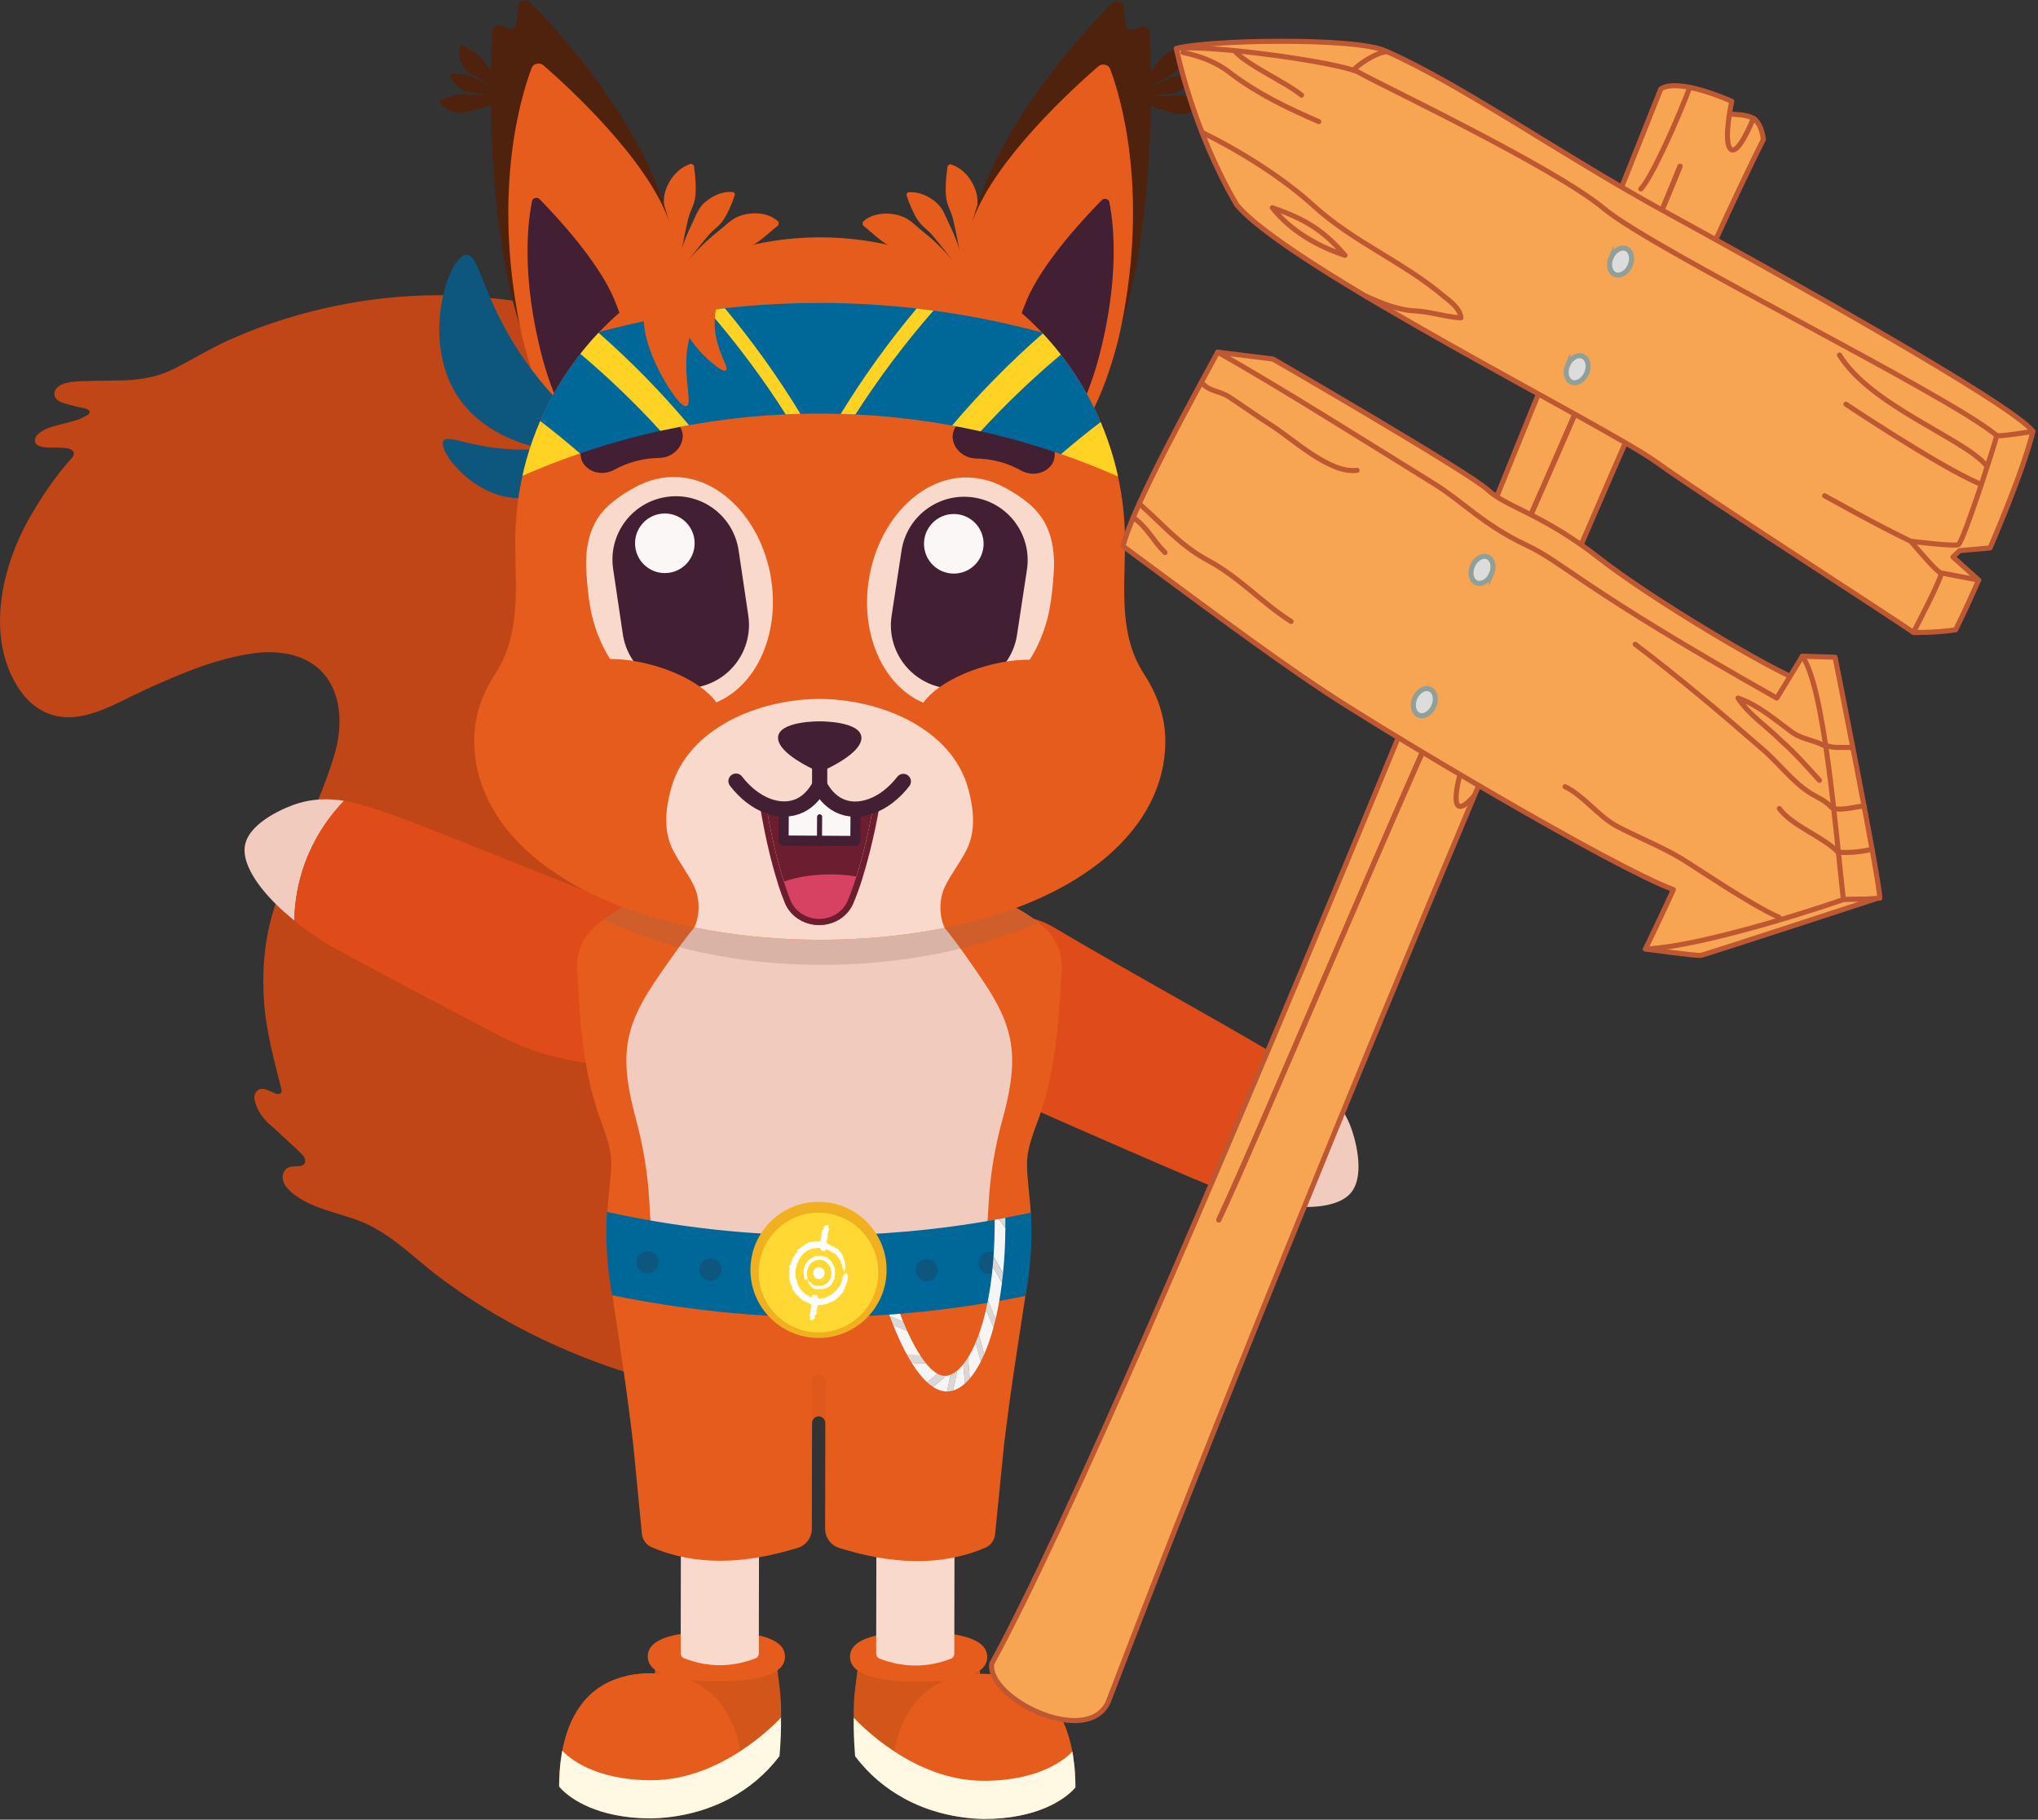
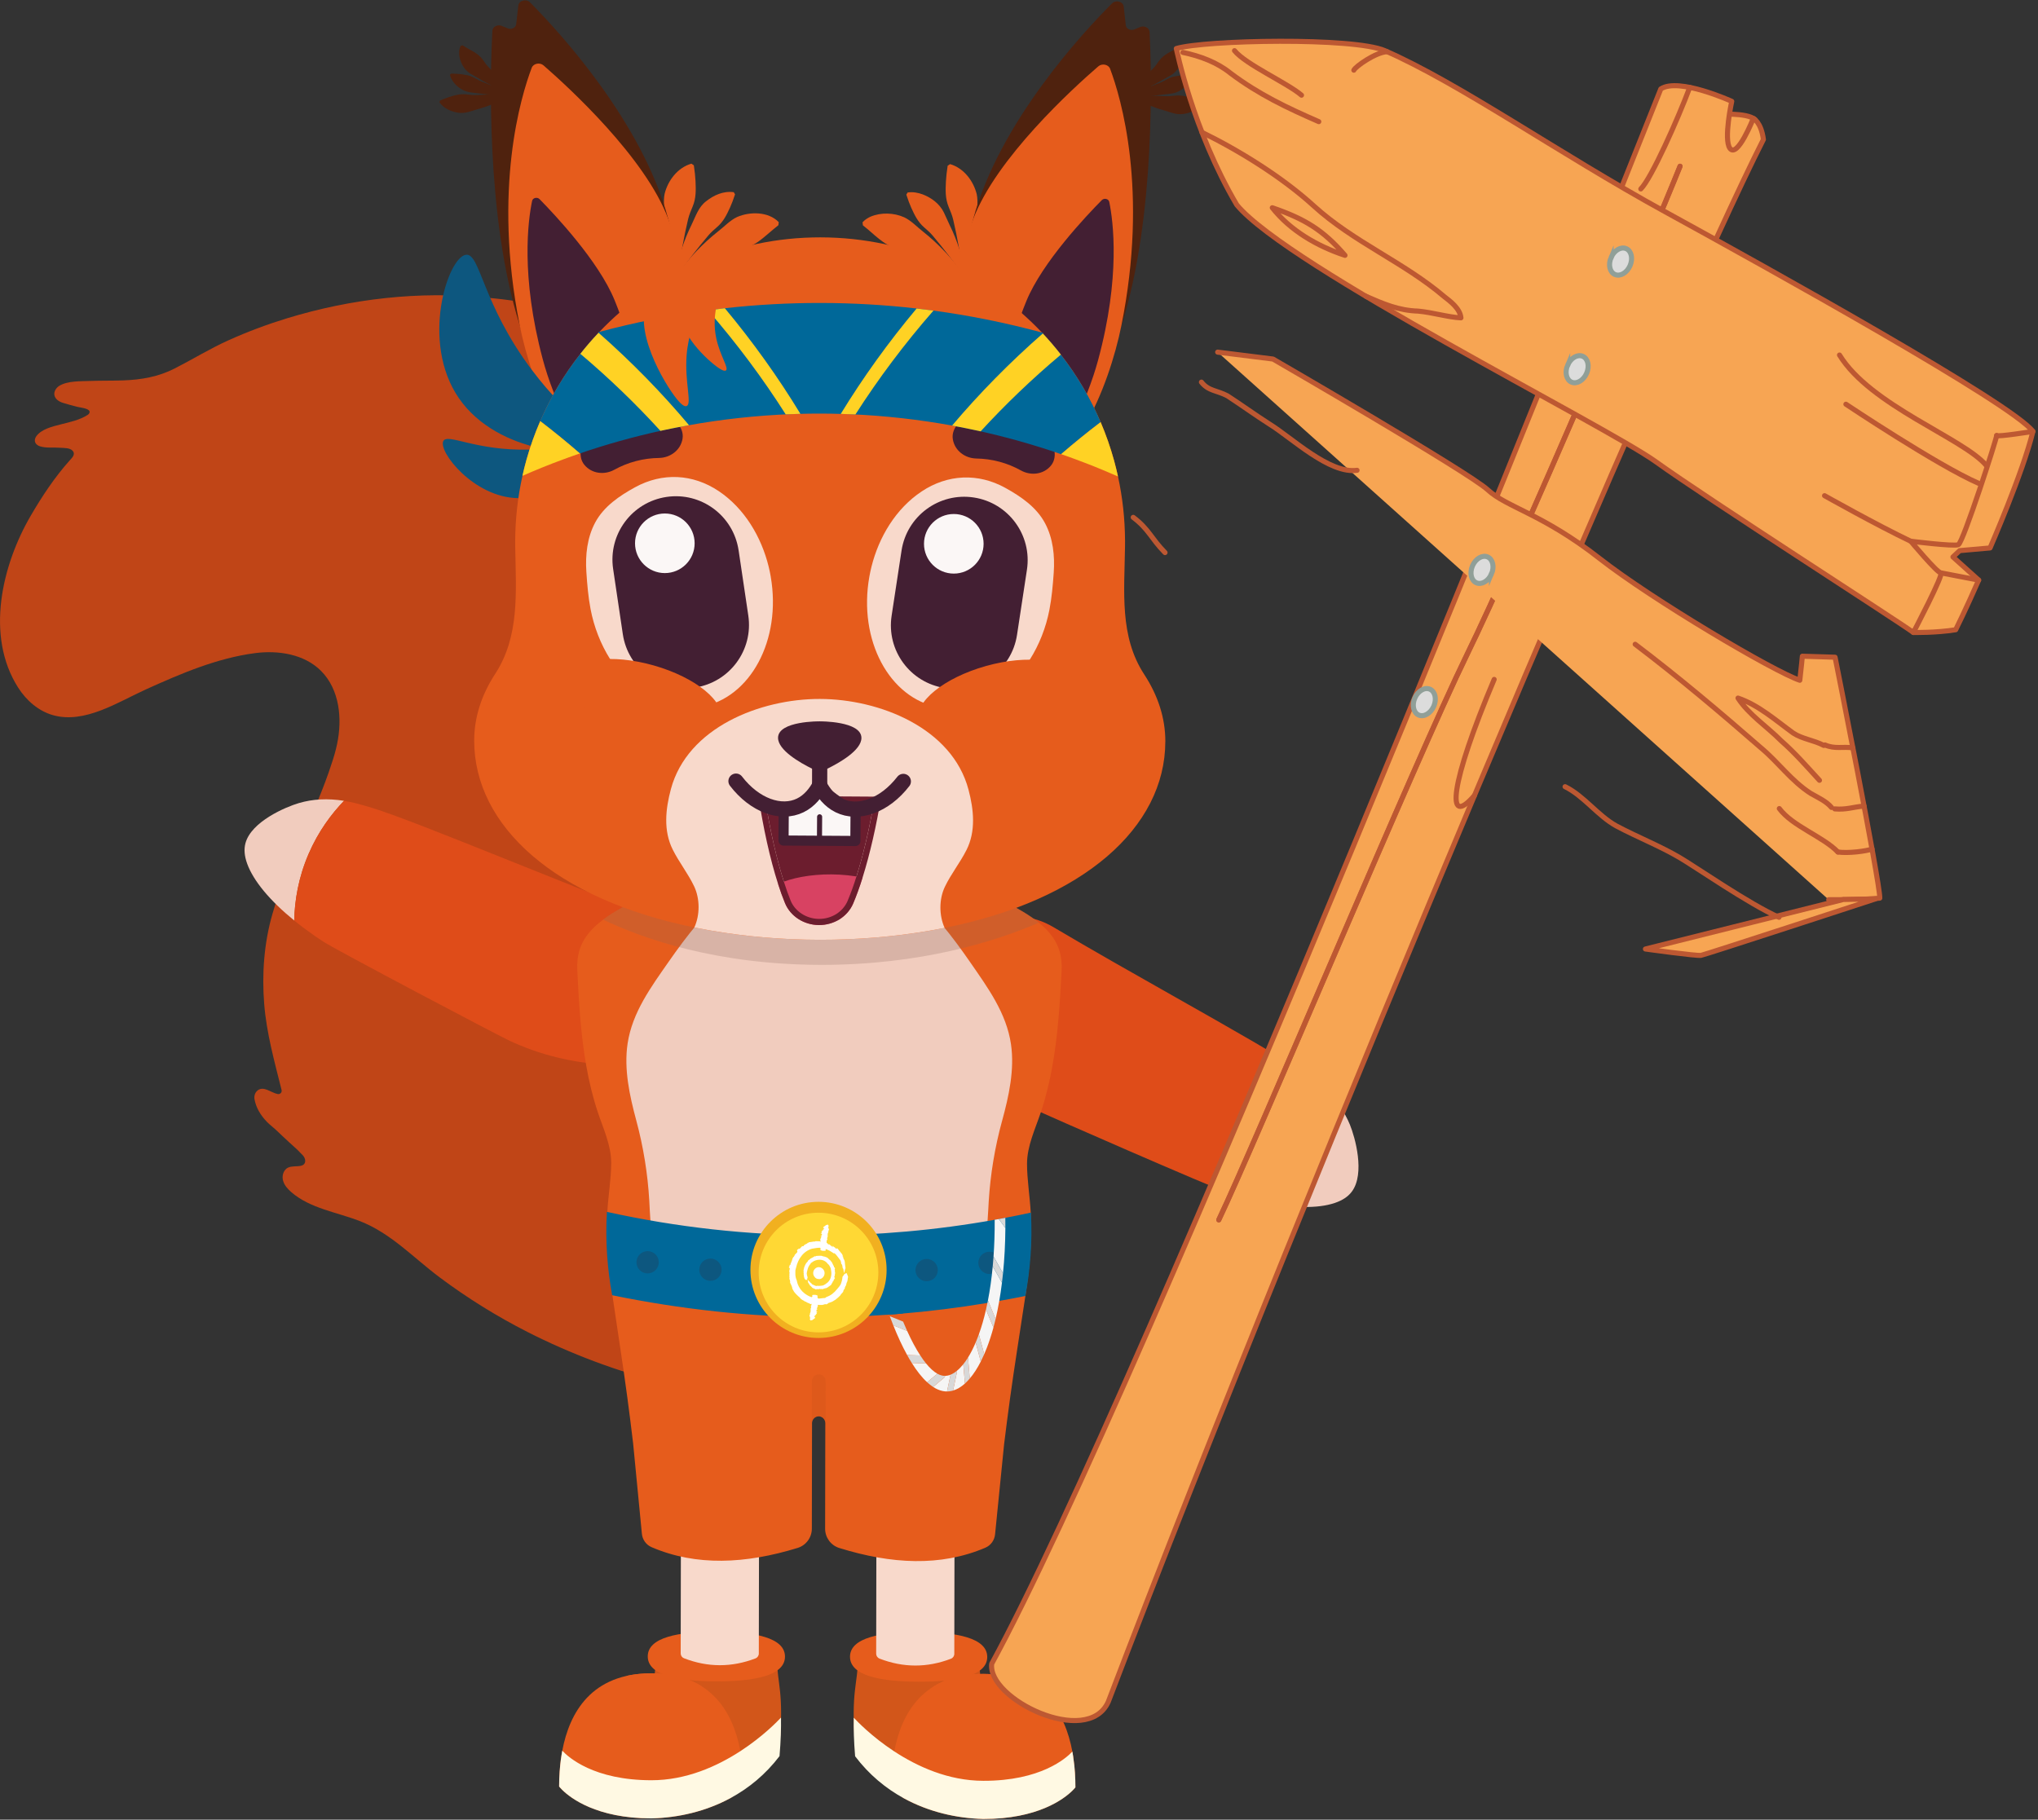
<svg xmlns="http://www.w3.org/2000/svg" width="402" height="359" viewBox="0 0 402 359" fill="none">
  <rect x="0" y="0" width="402" height="359" fill="#333333" stroke="none" />
  <path d="M160.769 276.25C141.363 276.992 120.786 271.3 104.045 262.779C97.969 259.689 92.154 256.078 86.698 251.991C81.496 248.095 77.092 243.27 70.914 240.882C66.329 239.111 61.134 238.406 57.432 235.17C56.746 234.57 56.109 233.864 55.852 232.99C55.627 232.228 55.758 231.382 56.278 230.771C56.872 230.071 57.832 230.137 58.697 230.08C59.163 230.048 59.685 230.008 59.988 229.651C60.265 229.326 60.254 228.829 60.074 228.443C59.894 228.054 59.577 227.755 59.266 227.46C58.574 226.695 57.737 226.021 56.986 225.315C56.212 224.587 55.421 223.87 54.661 223.127C54.027 222.507 53.296 221.99 52.673 221.351C52.039 220.697 51.474 219.974 51.034 219.174C50.639 218.46 50.351 217.686 50.205 216.88C50.085 216.209 50.311 215.498 50.859 215.095C52.05 214.215 53.433 215.572 54.775 215.841C55.247 215.935 55.658 215.515 55.544 215.05C54.144 209.431 52.573 203.858 52.113 198.066C51.642 192.15 52.079 186.118 53.713 180.399C56.663 170.091 62.199 160.713 65.461 150.505C65.875 149.288 66.227 148.045 66.492 146.789C67.526 141.876 67.035 136.054 63.304 132.338C60.008 129.056 54.904 128.251 50.291 128.856C42.75 129.85 35.689 132.892 28.811 135.997C23.321 138.474 16.735 142.861 10.468 141.099C7.591 140.29 5.195 138.188 3.587 135.672C-2.943 125.446 0.393 111.456 6.086 101.704C8.294 97.922 10.753 94.203 13.667 90.924C14.152 90.376 14.966 89.69 14.338 88.95C13.801 88.319 12.65 88.402 11.91 88.339C10.639 88.231 9.082 88.445 7.868 88.045C7.411 87.905 6.983 87.559 6.892 87.088C6.82 86.734 6.949 86.36 7.16 86.066C8.183 84.643 10.382 84.138 11.973 83.729C13.795 83.263 15.683 82.886 17.291 81.858C17.526 81.71 17.731 81.447 17.669 81.178C17.526 80.558 15.78 80.398 15.284 80.273C14.301 80.022 13.321 79.764 12.356 79.459C11.619 79.225 10.876 78.722 10.733 77.962C10.596 77.225 11.088 76.488 11.727 76.1C13.355 75.12 15.949 75.226 17.783 75.157C19.948 75.077 22.116 75.126 24.281 75.049C27.866 74.923 31.245 74.34 34.455 72.698C38.029 70.873 41.436 68.767 45.115 67.114C48.868 65.426 52.73 63.983 56.666 62.781C69.303 58.922 82.742 57.382 95.907 58.725C97.969 58.893 100.023 59.136 102.068 59.456C111.445 60.927 120.7 63.977 128.789 69.002C137.629 74.495 142.291 81.575 147.847 90.022C154.765 100.542 155.719 114.063 154.262 126.251C153.531 132.364 151.488 138.202 150.694 144.246C149.826 150.859 146.247 157.094 145.016 163.75C143.785 170.413 143.871 177.477 146.441 183.747C151.985 197.28 166.287 203.561 177.624 211.348C186.15 217.203 191.974 227.3 194.371 237.235C196.167 244.678 195.813 252.776 192.523 259.689C186.447 272.442 173.674 275.755 160.772 276.25H160.769Z" fill="#C04517" />
  <path d="M58.037 181.605C53.236 177.697 49.977 173.775 48.757 170.402C48.212 168.891 48.097 167.58 48.409 166.386C49.537 162.079 56.398 159.188 58.949 158.44C61.713 157.628 64.647 157.48 67.858 157.991C65.372 160.573 62.79 164.015 60.874 168.463C58.851 173.156 58.12 177.671 58.037 181.605Z" fill="#F1CCBE" />
  <path d="M119.598 210.057C112.785 209.668 106.344 208.066 100.451 205.295C98.018 204.153 66.398 187.483 63.785 185.783C62.585 185.004 61.411 184.19 60.291 183.358C59.503 182.779 58.752 182.193 58.035 181.61C58.117 177.68 58.849 173.161 60.871 168.468C62.788 164.021 65.37 160.579 67.855 157.997C68.609 158.12 69.38 158.274 70.166 158.468C70.968 158.671 71.674 158.877 72.274 159.051C72.396 159.088 72.525 159.122 72.656 159.157C77.515 160.568 88.538 164.995 100.206 169.676C108.869 173.156 117.829 176.755 125.91 179.799C130.2 181.416 133.554 184.812 135.113 189.125C136.324 192.47 136.364 196.023 135.233 199.405C133 206.075 126.567 210.454 119.592 210.057H119.598Z" fill="#DF4C19" />
  <path d="M248.753 237.072C254.803 238.383 259.901 238.48 263.297 237.329C264.82 236.812 265.914 236.081 266.651 235.095C269.31 231.525 267.285 224.361 266.279 221.902C265.188 219.234 263.472 216.849 261.066 214.661C260.601 218.214 259.524 222.382 257.245 226.655C254.84 231.162 251.769 234.556 248.747 237.072H248.753Z" fill="#F1CCBE" />
  <path d="M188.095 206.738C192.651 211.816 197.924 215.849 203.768 218.723C206.179 219.911 238.941 234.207 241.9 235.187C243.257 235.638 244.625 236.047 245.976 236.401C246.922 236.652 247.847 236.875 248.753 237.072C251.772 234.553 254.845 231.162 257.25 226.655C259.527 222.379 260.607 218.214 261.072 214.661C260.507 214.147 259.904 213.644 259.261 213.15C258.604 212.65 258.002 212.227 257.49 211.868C257.385 211.793 257.276 211.716 257.17 211.636C253.034 208.72 242.697 202.873 231.755 196.68C223.628 192.085 215.225 187.329 207.798 182.919C203.857 180.576 199.109 180.076 194.768 181.55C191.4 182.693 188.598 184.878 186.662 187.874C182.845 193.784 183.442 201.542 188.104 206.74L188.095 206.738Z" fill="#DF4C19" />
  <path d="M169.229 327.43L193.168 327.472C193.16 332.128 194.568 333.828 193.665 344.325C185.176 354.545 168.672 344.282 168.672 344.282C167.804 333.782 169.218 332.088 169.226 327.432L169.229 327.43Z" fill="#D2561A" />
  <path d="M212.029 349.655C212 349.212 211.963 348.766 211.914 348.312C211.852 347.71 211.775 347.098 211.68 346.484C211.657 346.336 211.632 346.184 211.606 346.033C211.606 346.027 211.606 346.022 211.606 346.019C211.58 345.867 211.552 345.716 211.526 345.564C210.124 338.015 205.808 330.266 193.991 330.246C182.16 330.226 177.818 337.981 176.399 345.536C175.936 347.99 175.782 350.423 175.779 352.563C175.779 352.563 176.533 353.582 178.318 354.802C183.18 357.453 188.604 358.721 193.942 358.864C204.722 358.884 209.869 354.908 211.517 353.294C211.906 352.914 212.097 352.665 212.126 352.628H212.129C212.129 351.683 212.103 350.686 212.032 349.655H212.029Z" fill="#E65C1C" />
  <path d="M212.029 349.655C211.997 349.215 211.96 348.766 211.915 348.312C211.852 347.71 211.775 347.098 211.68 346.484C211.658 346.336 211.632 346.184 211.606 346.033C211.606 346.027 211.606 346.021 211.606 346.019C211.58 345.867 211.552 345.716 211.526 345.564C210.295 346.884 205.288 351.354 193.957 351.334C187.042 351.323 180.926 348.501 176.399 345.536C171.937 342.611 169.021 339.543 168.407 338.881C168.364 340.989 168.421 343.459 168.672 346.49C171.397 350.097 174.702 352.831 178.318 354.802C183.18 357.453 188.604 358.721 193.942 358.864C204.722 358.884 209.869 354.908 211.518 353.294C211.909 352.911 212.1 352.66 212.126 352.628V352.625C212.126 351.686 212.1 350.689 212.032 349.658L212.029 349.655Z" fill="#FFF9E3" />
  <path d="M194.734 326.904C194.739 323.142 188.684 321.994 181.209 321.98C173.734 321.965 167.672 323.096 167.667 326.855C167.661 330.617 173.716 331.765 181.192 331.78C188.667 331.794 194.728 330.663 194.734 326.901V326.904Z" fill="#E65C1C" />
  <path d="M187.578 327.25C182.877 329.049 178.181 329.041 173.485 327.224C173.088 327.07 172.828 326.687 172.828 326.261L172.877 298.695L188.287 298.72L188.238 326.287C188.238 326.713 187.975 327.095 187.578 327.247V327.25Z" fill="#F8D9CB" />
  <path d="M193.991 330.243C195.79 330.246 197.413 330.429 198.878 330.763L198.869 335.662L183.222 335.633C183.445 334.645 183.745 333.676 184.122 332.734C186.624 331.177 189.846 330.232 193.988 330.24L193.991 330.243Z" fill="#E65C1C" />
  <path d="M153.274 327.401L129.335 327.358C129.326 332.014 127.912 333.711 128.78 344.208C137.232 354.456 153.773 344.251 153.773 344.251C154.676 333.754 153.268 332.054 153.276 327.398L153.274 327.401Z" fill="#D2561A" />
  <path d="M110.394 349.478C110.426 349.035 110.463 348.589 110.511 348.138C110.574 347.535 110.654 346.924 110.754 346.31C110.777 346.162 110.803 346.01 110.828 345.859C110.828 345.853 110.828 345.847 110.828 345.845C110.854 345.693 110.883 345.542 110.911 345.39C112.339 337.847 116.684 330.112 128.498 330.132C140.329 330.152 144.642 337.921 146.039 345.482C146.493 347.938 146.638 350.372 146.636 352.511C146.636 352.511 145.879 353.528 144.088 354.742C139.218 357.376 133.791 358.624 128.449 358.749C117.669 358.729 112.536 354.739 110.894 353.12C110.508 352.74 110.314 352.488 110.289 352.451H110.286C110.286 351.506 110.317 350.509 110.391 349.478H110.394Z" fill="#E65C1C" />
  <path d="M110.394 349.478C110.425 349.038 110.465 348.589 110.511 348.138C110.577 347.535 110.654 346.924 110.754 346.31C110.777 346.162 110.802 346.01 110.828 345.859C110.828 345.853 110.828 345.847 110.828 345.844C110.854 345.693 110.882 345.542 110.911 345.39C112.139 346.716 117.129 351.203 128.46 351.223C135.376 351.234 141.5 348.435 146.038 345.485C150.511 342.577 153.436 339.518 154.053 338.858C154.088 340.966 154.022 343.437 153.762 346.467C151.023 350.063 147.709 352.788 144.087 354.745C139.217 357.378 133.79 358.627 128.449 358.752C117.669 358.732 112.536 354.742 110.894 353.122C110.505 352.737 110.311 352.485 110.288 352.454V352.451C110.288 351.511 110.32 350.515 110.394 349.483V349.478Z" fill="#FFF9E3" />
  <path d="M127.772 326.787C127.778 323.025 133.839 321.897 141.314 321.911C148.789 321.925 154.845 323.074 154.839 326.835C154.833 330.597 148.772 331.726 141.297 331.714C133.822 331.7 127.767 330.552 127.772 326.79V326.787Z" fill="#E65C1C" />
  <path d="M134.925 327.158C139.62 328.975 144.316 328.983 149.018 327.184C149.415 327.033 149.678 326.65 149.678 326.224L149.726 298.658L134.316 298.632L134.268 326.199C134.268 326.624 134.528 327.007 134.925 327.161V327.158Z" fill="#F8D9CB" />
  <path d="M128.503 330.129C126.704 330.126 125.081 330.303 123.613 330.632L123.605 335.53L139.252 335.559C139.032 334.57 138.735 333.599 138.363 332.657C135.867 331.091 132.648 330.135 128.506 330.129H128.503Z" fill="#E65C1C" />
  <path d="M207.013 184.064C206.49 183.444 205.913 182.873 205.291 182.35C205.168 182.244 205.045 182.142 204.919 182.036C203.86 181.168 202.7 180.411 201.523 179.714C201.235 179.545 200.949 179.38 200.666 179.22C199.475 178.551 198.256 177.926 197.01 177.352L161.666 177.289L126.321 177.226C125.076 177.794 123.853 178.414 122.659 179.08C122.374 179.24 122.088 179.405 121.8 179.571C120.62 180.265 119.457 181.016 118.395 181.882C118.269 181.985 118.144 182.09 118.024 182.193C117.401 182.713 116.821 183.284 116.295 183.901C114.367 186.166 113.73 188.56 113.876 191.453C114.03 194.604 114.196 197.754 114.465 200.894C114.993 207.149 115.918 213.407 117.904 219.38C118.975 222.602 120.577 225.992 120.563 229.451C120.551 232.59 119.977 235.904 119.797 239.086C119.457 245.001 120.052 250.46 120.794 255.53C121.942 263.356 122.916 269.497 123.739 275.676C124.15 278.778 124.525 281.711 124.887 284.779L126.607 302.539C126.701 303.728 127.438 304.773 128.532 305.242C137.335 309.026 147.05 308.549 157.333 305.39C158.998 304.879 160.135 303.334 160.138 301.591L160.175 280.771C160.175 280.397 160.326 280.06 160.572 279.812C160.809 279.574 161.126 279.429 161.486 279.417C161.848 279.432 162.163 279.577 162.4 279.814C162.645 280.063 162.794 280.4 162.794 280.774L162.757 301.594C162.754 303.336 163.885 304.884 165.55 305.402C175.825 308.598 185.533 309.109 194.351 305.353C195.448 304.89 196.185 303.848 196.285 302.659L198.064 284.904C198.438 281.837 198.821 278.909 199.244 275.807C200.089 269.634 201.083 263.493 202.26 255.673C203.02 250.605 203.634 245.147 203.314 239.231C203.146 236.049 202.586 232.736 202.583 229.594C202.583 226.135 204.194 222.75 205.276 219.531C207.282 213.564 208.23 207.312 208.778 201.056C209.058 197.917 209.235 194.767 209.401 191.616C209.555 188.723 208.927 186.326 207.007 184.055L207.013 184.064Z" fill="#E65C1C" />
  <path d="M197.656 221.156C196.242 226.335 195.356 231.659 195.028 237.018C194.885 239.351 194.842 241.702 194.365 243.987C193.777 246.841 192.311 249.057 190.483 251.254C183.751 259.346 171.452 259.92 161.729 259.903H161.292C151.568 259.886 139.272 259.269 132.568 251.154C130.746 248.949 129.289 246.729 128.712 243.873C128.244 241.585 128.209 239.234 128.075 236.901C127.764 231.542 126.898 226.212 125.501 221.031C124.193 216.172 123.039 210.928 123.796 205.881C124.719 199.717 128.438 194.707 131.903 189.728C138.895 179.682 148.104 168.811 161.454 168.834H161.891C175.239 168.857 184.411 179.759 191.369 189.831C194.816 194.821 198.518 199.842 199.418 206.009C200.158 211.059 198.987 216.298 197.661 221.154L197.656 221.156Z" fill="#F1CCBE" />
  <g style="mix-blend-mode:color-burn" opacity="0.24">
    <path d="M204.919 182.036C196.259 185.772 181.566 190.388 161.914 190.356C141.44 190.322 126.975 185.258 118.94 181.425C119.837 180.748 120.788 180.142 121.754 179.577C122.042 179.411 122.328 179.242 122.614 179.085C123.808 178.417 125.033 177.8 126.278 177.232L197.01 177.354C198.253 177.926 199.472 178.551 200.666 179.222C200.952 179.382 201.235 179.551 201.523 179.717C202.7 180.414 203.86 181.17 204.919 182.039V182.036Z" fill="#8A6658" />
  </g>
  <g opacity="0.4">
    <path d="M162.871 272.508L162.857 280.577C162.857 280.651 162.851 280.723 162.84 280.794V280.777C162.84 280.403 162.691 280.063 162.445 279.817C162.2 279.572 161.86 279.417 161.486 279.417C160.749 279.417 160.149 280.003 160.129 280.737C160.123 280.683 160.12 280.628 160.12 280.574L160.135 272.505C160.135 271.751 160.749 271.137 161.506 271.14C162.263 271.143 162.874 271.757 162.871 272.511V272.508Z" fill="#D2561A" />
  </g>
  <path d="M133.528 54.163C135.867 50.964 138.561 48.082 141.691 45.614C142.882 44.694 143.988 43.475 145.399 42.812C147.915 41.718 151.574 41.712 153.614 43.829L153.539 44.431C152.911 44.926 152.291 45.454 151.703 45.957C150.189 47.242 148.761 48.508 146.793 48.99C145.93 49.21 145.022 49.419 144.185 49.781C140.706 51.27 137.332 52.906 133.928 54.62L133.528 54.163Z" fill="#E65C1C" />
  <path d="M133.219 54.049C133.845 50.65 134.907 47.368 136.447 44.26C137.221 42.678 137.778 40.85 139.26 39.724C140.774 38.513 142.674 37.636 144.736 37.916L144.987 38.342C144.659 39.367 144.342 40.164 144.01 40.921C143.345 42.375 142.697 43.712 141.477 44.766C140.888 45.288 140.263 45.808 139.746 46.422C137.632 48.913 135.601 51.547 133.673 54.234L133.216 54.049H133.219Z" fill="#E65C1C" />
  <path d="M133.159 54.174C131.911 50.507 131.197 46.659 131.1 42.778C131.08 41.304 130.791 39.721 131.1 38.233C131.74 35.631 133.651 33.069 136.384 32.289L136.864 32.618C137.047 33.834 137.138 34.791 137.192 35.708C137.27 37.479 137.324 39.102 136.627 40.747C136.298 41.552 135.93 42.381 135.73 43.246C134.876 46.831 134.245 50.427 133.739 54.106L133.162 54.174H133.159Z" fill="#E65C1C" />
  <path d="M189.784 54.714C187.204 53.409 184.676 52.144 182.069 50.97C180.403 50.187 178.73 49.416 176.939 49.042C174.197 48.342 172.394 46.128 170.209 44.46L170.138 43.857C170.569 43.377 171.115 43.026 171.7 42.752C173.808 41.861 176.322 41.966 178.355 42.869C179.764 43.537 180.863 44.76 182.054 45.682C185.176 48.159 187.858 51.05 190.186 54.26L189.784 54.714Z" fill="#E65C1C" />
  <path d="M190.035 54.332C188.115 51.638 186.093 48.993 183.988 46.497C183.477 45.883 182.851 45.357 182.263 44.834C181.049 43.775 180.406 42.435 179.743 40.981C179.415 40.221 179.101 39.424 178.775 38.399L179.029 37.976C180.126 37.81 181.134 38.03 182.051 38.367C183.808 39.056 185.353 40.236 186.179 41.915C186.584 42.723 186.91 43.563 187.296 44.346C188.075 45.911 188.71 47.519 189.235 49.159C189.749 50.804 190.209 52.446 190.489 54.146L190.032 54.329L190.035 54.332Z" fill="#E65C1C" />
  <path d="M189.975 54.206C189.484 50.527 188.864 46.925 188.021 43.34C187.824 42.475 187.458 41.644 187.133 40.838C186.442 39.19 186.499 37.568 186.584 35.797C186.644 34.88 186.739 33.923 186.924 32.706L187.404 32.378C190.132 33.166 192.037 35.74 192.668 38.339C192.971 39.83 192.677 41.409 192.651 42.883C192.623 43.869 192.566 44.846 192.46 45.811C192.111 48.693 191.517 51.535 190.555 54.272L189.978 54.203L189.975 54.206Z" fill="#E65C1C" />
  <path d="M131.808 43.175C126.684 24.034 110.289 6.251 104.547 0.464C103.796 -0.293 102.356 0.095 102.242 1.086L101.82 4.774C101.74 5.482 100.86 5.902 100.117 5.588L99.009 5.12C98.16 4.76 97.161 5.265 97.118 6.079C96.735 13.397 95.721 42.575 102.485 64.04C106.161 75.709 112.311 95.326 123.808 93.741C135.393 92.144 139.058 70.253 131.805 43.172L131.808 43.175Z" fill="#4F220E" />
  <path d="M131.808 43.175C127.287 31.064 112.159 17.208 107.215 12.903C106.478 12.261 105.213 12.515 104.884 13.372C102.759 18.979 97.184 37.265 102.485 64.043C104.844 75.96 112.311 95.329 123.808 93.743C135.393 92.147 141.685 69.636 131.805 43.175H131.808Z" fill="#E65C1C" />
  <path d="M101.054 18.387C98.732 17.699 96.518 16.753 94.444 15.485C93.924 15.165 93.353 14.886 92.81 14.551C91.656 13.843 90.942 12.629 90.648 11.278C90.508 10.535 90.511 9.704 90.908 9.019L91.274 8.953C92.779 9.975 94.247 10.367 95.287 11.846C95.601 12.292 95.912 12.772 96.301 13.175C97.878 14.831 99.554 16.465 101.234 18.065L101.054 18.387Z" fill="#4F220E" />
  <path d="M101.023 18.567C98.815 18.79 96.59 18.739 94.39 18.419C93.55 18.29 92.668 18.29 91.854 18.008C90.443 17.448 89.154 16.288 88.752 14.777L88.943 14.543C89.297 14.523 89.6 14.537 89.88 14.557C90.66 14.583 91.465 14.691 92.225 14.845C93.236 15.031 94.067 15.714 95.013 16.091C96.998 16.893 99.006 17.59 101.048 18.267L101.02 18.567H101.023Z" fill="#4F220E" />
  <path d="M101.097 18.584C98.932 19.878 96.624 20.89 94.179 21.555C92.945 21.909 91.656 22.475 90.348 22.229C88.954 22.015 87.538 21.378 86.684 20.198L86.784 19.858C87.146 19.673 87.469 19.547 87.775 19.436C88.877 19.033 89.988 18.647 91.159 18.59C92.022 18.544 92.89 18.79 93.756 18.75C96.144 18.69 98.572 18.507 100.977 18.253L101.097 18.587V18.584Z" fill="#4F220E" />
  <path d="M121.222 59.21C118.109 51.578 109.5 42.409 106.427 39.284C105.97 38.819 105.09 39.022 104.964 39.621C104.173 43.392 102.653 54.389 107.055 70.858C109.077 78.428 114.284 90.901 120.268 90.459C126.298 90.016 128.172 76.237 121.225 59.21H121.222Z" fill="#431F33" />
  <path d="M191.943 43.278C197.133 24.157 213.591 6.428 219.353 0.664C220.107 -0.09 221.543 0.304 221.655 1.295L222.063 4.985C222.14 5.694 223.017 6.116 223.763 5.805L224.874 5.34C225.725 4.982 226.722 5.491 226.762 6.305C227.122 13.623 228.03 42.803 221.195 64.246C217.479 75.903 211.26 95.497 199.769 93.872C188.19 92.232 184.599 70.333 191.946 43.275L191.943 43.278Z" fill="#4F220E" />
  <path d="M191.943 43.278C196.507 31.184 211.68 17.379 216.642 13.092C217.382 12.452 218.647 12.709 218.97 13.569C221.078 19.181 226.588 37.488 221.192 64.249C218.79 76.157 211.258 95.5 199.767 93.875C188.187 92.235 181.971 69.704 191.943 43.278Z" fill="#E65C1C" />
  <path d="M222.603 18.276C224.291 16.682 225.971 15.057 227.553 13.403C227.941 13 228.256 12.523 228.57 12.078C229.615 10.601 231.086 10.218 232.594 9.198L232.96 9.264C233.357 9.95 233.357 10.781 233.214 11.524C232.917 12.874 232.197 14.088 231.041 14.791C230.495 15.125 229.924 15.402 229.401 15.72C227.322 16.979 225.105 17.916 222.78 18.599L222.6 18.273L222.603 18.276Z" fill="#4F220E" />
  <path d="M222.786 18.479C224.831 17.808 226.842 17.119 228.83 16.322C229.778 15.948 230.609 15.268 231.623 15.088C232.717 14.874 233.766 14.763 234.905 14.797L235.094 15.031C234.934 15.674 234.591 16.239 234.163 16.725C233.563 17.396 232.82 17.933 231.98 18.25C231.166 18.53 230.284 18.527 229.444 18.653C227.245 18.964 225.019 19.01 222.812 18.779L222.783 18.479H222.786Z" fill="#4F220E" />
  <path d="M222.86 18.462C225.265 18.724 227.69 18.913 230.078 18.984C230.947 19.03 231.815 18.787 232.677 18.833C234.223 18.95 235.625 19.47 237.051 20.115L237.148 20.455C236.705 21.069 236.105 21.532 235.445 21.861C234.231 22.463 232.832 22.72 231.515 22.358C230.961 22.215 230.207 21.944 229.65 21.789C227.208 21.115 224.902 20.095 222.74 18.796L222.86 18.462Z" fill="#4F220E" />
  <path d="M202.471 59.353C205.61 51.732 214.251 42.595 217.339 39.479C217.799 39.013 218.678 39.221 218.801 39.821C219.581 43.594 221.06 54.597 216.602 71.05C214.554 78.611 209.301 91.067 203.32 90.604C197.29 90.139 195.468 76.354 202.471 59.353Z" fill="#431F33" />
  <path d="M117.395 87.468C115.884 90.553 98.186 89.713 90.508 78.548C82.845 67.399 88.374 50.615 91.945 50.261C94.747 49.984 95.101 59.95 104.941 73.026C112.328 82.846 118.358 85.506 117.395 87.468Z" fill="#0D577F" />
  <path d="M116.647 87.585C117.758 89.522 110.92 98.433 102.145 98.279C93.385 98.122 86.358 88.99 87.455 87C88.317 85.434 93.805 88.962 104.384 88.702C112.331 88.508 115.938 86.354 116.647 87.588V87.585Z" fill="#0D577F" />
  <path d="M229.861 146.314C229.833 163.224 213.723 177.603 186.33 183.061C186.268 183.076 186.205 183.084 186.142 183.098C185.328 183.256 184.502 183.413 183.671 183.556C183.514 183.584 183.357 183.61 183.203 183.638C176.396 184.801 169.149 185.421 161.631 185.409C154.159 185.395 146.956 184.758 140.189 183.584C140.018 183.556 139.846 183.524 139.675 183.493C138.955 183.361 138.241 183.227 137.532 183.087C137.398 183.061 137.261 183.038 137.127 183.01C137.073 182.999 137.015 182.99 136.961 182.976C109.575 177.423 93.508 162.987 93.536 146.075C93.545 141.47 95.001 137.057 97.672 132.958C102.505 125.543 101.788 116.923 101.631 108.071C101.625 107.674 101.622 107.274 101.622 106.874C101.631 102.41 102.125 98.059 103.056 93.875C103.291 92.801 103.562 91.738 103.853 90.687C104.587 88.071 105.493 85.526 106.561 83.069C108.632 78.291 111.303 73.838 114.482 69.804C115.616 68.362 116.813 66.977 118.069 65.648C118.121 65.588 118.178 65.534 118.229 65.477C129.198 53.969 144.682 46.808 161.831 46.828C179.075 46.848 194.574 54.037 205.508 65.594C205.571 65.66 205.631 65.723 205.691 65.788C206.945 67.122 208.133 68.516 209.258 69.962C212.414 74.012 215.059 78.479 217.105 83.275C218.159 85.74 219.047 88.288 219.77 90.913C220.047 91.93 220.298 92.958 220.527 93.998C221.418 98.085 221.895 102.335 221.918 106.694C221.918 107.08 221.918 107.468 221.912 107.851C221.786 116.8 220.804 125.56 225.699 133.052C228.404 137.194 229.875 141.656 229.867 146.303L229.861 146.314Z" fill="#E65C1C" />
  <path d="M130.026 90.35C126.904 90.382 123.859 91.187 121.128 92.701C119.24 93.726 116.718 93.495 115.25 91.684C113.785 89.893 114.542 86.617 117.304 85.083C121.074 82.989 125.276 81.881 129.589 81.835C132.748 81.804 135.024 84.278 134.633 86.56C134.25 88.859 132.174 90.307 130.026 90.347V90.35Z" fill="#431F33" />
  <path d="M192.54 90.459C195.662 90.501 198.704 91.316 201.432 92.841C203.317 93.875 205.839 93.649 207.313 91.844C208.784 90.056 208.038 86.78 205.282 85.237C201.52 83.132 197.319 82.007 193.008 81.947C189.849 81.904 187.564 84.369 187.947 86.654C188.321 88.953 190.392 90.41 192.543 90.456L192.54 90.459Z" fill="#431F33" />
  <path d="M152.025 113.752C154.205 126.246 148.024 137.76 138.224 139.468C132.779 140.416 127.444 138.02 123.642 134.195C121.143 131.679 119.249 128.591 117.964 125.295C117.318 123.641 116.827 121.924 116.493 120.182C116.035 117.8 115.821 115.26 115.661 112.832C115.441 109.505 115.813 106.051 117.409 103.075C119.109 99.907 122.182 97.825 125.276 96.129C130.66 93.178 136.667 93.475 141.76 96.885C146.841 100.287 150.172 105.909 151.614 111.77C151.777 112.427 151.914 113.089 152.031 113.758L152.025 113.752Z" fill="#F8D9CB" />
  <path d="M145.693 108.574L147.604 121.439C148.621 128.274 143.902 134.635 137.067 135.652C130.234 136.666 123.87 131.95 122.853 125.118L120.943 112.253C119.926 105.417 124.644 99.056 131.477 98.039C134.896 97.531 138.192 98.456 140.766 100.364C143.336 102.27 145.181 105.16 145.69 108.574H145.693Z" fill="#431F33" />
  <path d="M131.14 113.064C134.386 113.064 137.018 110.432 137.018 107.185C137.018 103.939 134.386 101.307 131.14 101.307C127.893 101.307 125.261 103.939 125.261 107.185C125.261 110.432 127.893 113.064 131.14 113.064Z" fill="#FBF7F6" />
  <path d="M171.48 113.784C169.258 126.269 175.399 137.803 185.193 139.548C190.635 140.516 195.979 138.137 199.795 134.326C202.306 131.819 204.208 128.737 205.505 125.446C206.156 123.792 206.653 122.081 206.993 120.336C207.459 117.954 207.681 115.417 207.85 112.989C208.081 109.662 207.724 106.209 206.136 103.224C204.448 100.05 201.38 97.957 198.295 96.248C192.923 93.278 186.913 93.558 181.809 96.948C176.704 100.339 173.365 105.943 171.903 111.798C171.74 112.455 171.597 113.118 171.48 113.784Z" fill="#F8D9CB" />
  <path d="M177.83 108.631L175.873 121.487C174.833 128.317 179.529 134.698 186.362 135.737C193.188 136.777 199.572 132.084 200.609 125.252L202.566 112.395C203.605 105.566 198.91 99.185 192.08 98.148C188.664 97.628 185.362 98.539 182.783 100.439C180.206 102.335 178.35 105.217 177.83 108.631Z" fill="#431F33" />
  <path d="M188.138 113.164C191.385 113.164 194.017 110.532 194.017 107.285C194.017 104.039 191.385 101.407 188.138 101.407C184.892 101.407 182.26 104.039 182.26 107.285C182.26 110.532 184.892 113.164 188.138 113.164Z" fill="#FBF7F6" />
  <path d="M113.173 66.922C113.111 66.939 113.051 66.959 112.993 66.977C112.993 66.977 112.994 66.976 112.996 66.974C113.056 66.957 113.113 66.939 113.173 66.922Z" fill="#61B859" />
  <path d="M209.312 89.602C209.398 89.633 209.489 89.662 209.575 89.696C203.962 87.742 198.258 86.143 192.497 84.894C192.18 84.823 191.869 84.757 191.552 84.695C191.235 84.629 190.92 84.56 190.603 84.497C189.972 84.372 189.338 84.249 188.701 84.129C188.578 84.103 188.461 84.08 188.338 84.058C188.258 84.04 188.178 84.026 188.098 84.012C181.352 82.769 174.536 82.004 167.71 81.721C167.384 81.707 167.053 81.695 166.727 81.684C166.579 81.675 166.427 81.672 166.279 81.67C163.351 81.575 160.423 81.573 157.495 81.655C157.035 81.67 156.581 81.684 156.121 81.701C149.255 81.961 142.402 82.707 135.613 83.935C134.89 84.063 134.165 84.2 133.445 84.346C133.079 84.415 132.722 84.486 132.359 84.563C132.002 84.635 131.64 84.712 131.277 84.786C130.94 84.855 130.606 84.926 130.269 85.003C124.916 86.183 119.609 87.665 114.384 89.453C111.859 87.262 109.252 85.132 106.558 83.072C108.629 78.293 111.3 73.84 114.479 69.807C115.613 68.365 116.81 66.979 118.066 65.651C118.029 65.62 117.992 65.586 117.955 65.554L118.226 65.483C125.287 63.586 132.448 62.164 139.652 61.212C140.206 61.141 140.757 61.072 141.311 61.004C141.865 60.935 142.417 60.873 142.974 60.81C155.542 59.407 168.235 59.424 180.8 60.864C181.354 60.927 181.906 60.995 182.46 61.064C183.017 61.135 183.568 61.204 184.122 61.278C191.315 62.249 198.458 63.692 205.502 65.6C205.608 65.628 205.708 65.657 205.81 65.683C205.768 65.72 205.728 65.757 205.685 65.794C206.939 67.128 208.127 68.522 209.252 69.967C212.409 74.017 215.054 78.485 217.099 83.281C214.417 85.32 211.82 87.431 209.309 89.599L209.312 89.602Z" fill="#006899" />
  <path d="M157.878 81.644C156.91 81.67 155.945 81.704 154.979 81.747C150.483 74.669 145.367 67.799 139.655 61.215C140.76 61.07 141.868 60.935 142.977 60.81C148.552 67.505 153.525 74.477 157.878 81.641V81.644Z" fill="#FFD224" />
  <path d="M135.904 83.88C135.807 83.898 135.71 83.915 135.613 83.935C134.89 84.063 134.165 84.2 133.445 84.346C133.08 84.415 132.722 84.486 132.36 84.563C131.997 84.632 131.637 84.709 131.277 84.786C130.94 84.855 130.606 84.926 130.269 85.003C125.43 79.693 120.157 74.606 114.479 69.807C115.613 68.365 116.81 66.979 118.067 65.651C124.582 71.39 130.537 77.488 135.904 83.878V83.88Z" fill="#FFD224" />
  <path d="M114.385 89.456C113.968 89.599 113.551 89.745 113.136 89.893C112.785 90.019 112.434 90.142 112.085 90.27C111.734 90.396 111.385 90.521 111.037 90.656C110.686 90.781 110.337 90.913 109.989 91.047C109.64 91.175 109.292 91.31 108.946 91.444C108.598 91.575 108.255 91.715 107.906 91.853C107.561 91.987 107.215 92.127 106.867 92.267C105.59 92.787 104.319 93.323 103.053 93.88C103.288 92.806 103.559 91.744 103.85 90.693C104.584 88.076 105.49 85.531 106.558 83.075C109.252 85.134 111.86 87.262 114.385 89.456Z" fill="#FFD224" />
  <path d="M184.122 61.281C178.389 67.848 173.254 74.703 168.738 81.767C167.772 81.721 166.807 81.684 165.842 81.655C170.215 74.503 175.208 67.548 180.8 60.867C181.909 60.995 183.014 61.133 184.122 61.281Z" fill="#FFD224" />
  <path d="M209.255 69.967C203.568 74.746 198.29 79.804 193.437 85.097C193.123 85.026 192.811 84.96 192.497 84.894C192.18 84.823 191.869 84.757 191.552 84.695C191.234 84.623 190.92 84.557 190.603 84.497C189.849 84.343 189.095 84.195 188.341 84.058C188.261 84.04 188.181 84.026 188.101 84.012C188.004 83.992 187.904 83.972 187.807 83.955C193.194 77.588 199.161 71.51 205.69 65.794C206.944 67.128 208.133 68.522 209.258 69.967H209.255Z" fill="#FFD224" />
  <path d="M220.521 94.003C219.489 93.546 218.45 93.103 217.41 92.672C216.89 92.455 216.367 92.244 215.848 92.035C215.499 91.895 215.156 91.755 214.808 91.624C214.459 91.487 214.114 91.353 213.765 91.221C213.071 90.953 212.371 90.69 211.674 90.439C211.429 90.344 211.18 90.256 210.935 90.17C210.483 90.007 210.032 89.844 209.575 89.69C209.489 89.656 209.398 89.627 209.312 89.596C211.823 87.428 214.419 85.317 217.102 83.278C218.156 85.743 219.044 88.291 219.766 90.916C220.044 91.932 220.295 92.961 220.523 94L220.521 94.003Z" fill="#FFD224" />
  <path d="M128.826 57.765C123.942 62.855 130.017 74.032 133.016 78.096C134.387 79.956 135.056 80.247 135.427 80.113C136.547 79.71 135.024 75.4 135.444 70.05C136.076 62.012 140.529 58.779 138.889 56.574C137.35 54.506 131.594 54.877 128.826 57.765Z" fill="#E65C1C" />
  <path d="M134.893 60.467C132.822 64.543 138.692 70.33 141.317 72.287C142.517 73.181 142.988 73.235 143.191 73.083C143.811 72.624 142.054 70.236 141.308 66.84C140.186 61.735 142.342 58.893 140.909 57.833C139.563 56.839 136.064 58.153 134.89 60.464L134.893 60.467Z" fill="#E65C1C" />
  <path d="M190.626 167.723C189.372 170.208 187.598 172.416 186.393 174.924C185.213 177.363 185.21 180.585 186.33 183.061C186.267 183.076 186.204 183.084 186.142 183.099C185.327 183.256 184.502 183.413 183.671 183.556C183.514 183.584 183.357 183.61 183.202 183.638C176.396 184.801 169.149 185.421 161.631 185.409C154.159 185.395 146.955 184.758 140.189 183.584C140.017 183.556 139.846 183.524 139.674 183.493C138.76 183.327 137.852 183.156 136.961 182.976C138.089 180.505 138.078 177.277 136.907 174.835C135.707 172.322 133.942 170.108 132.699 167.62C130.82 163.872 131.28 159.631 132.331 155.7C135.596 143.49 150.023 137.871 161.717 137.894H161.723C173.416 137.914 187.818 143.584 191.043 155.803C192.08 159.736 192.523 163.981 190.632 167.723H190.626Z" fill="#F8D9CB" />
  <path d="M172.371 158.385C171.448 163.667 170.283 168.62 168.983 172.781C168.426 174.584 167.815 176.258 167.175 177.786C166.724 178.814 165.959 179.699 164.953 180.336C163.945 180.962 162.768 181.296 161.551 181.29C159.086 181.273 156.847 179.828 155.97 177.714C155.533 176.637 155.096 175.429 154.647 174.024C153.242 169.659 151.96 164.104 151.023 158.251L172.377 158.388L172.371 158.385Z" fill="#6C1D2E" />
  <path d="M170.14 173.15C169.555 175.029 168.926 176.746 168.287 178.257C167.732 179.551 166.781 180.622 165.602 181.365C164.422 182.093 163.014 182.507 161.537 182.499C158.584 182.479 155.916 180.782 154.845 178.168C154.365 177.017 153.913 175.761 153.479 174.392C156.124 173.207 159.855 172.481 163.982 172.507C166.19 172.521 168.267 172.753 170.14 173.147V173.15Z" fill="#D84262" />
  <path d="M149.592 157.02C150.526 163.233 151.877 169.431 153.479 174.401C153.913 175.766 154.365 177.014 154.845 178.18C155.916 180.782 158.586 182.49 161.537 182.507C163.014 182.516 164.419 182.096 165.602 181.373C166.781 180.622 167.735 179.554 168.287 178.266C168.926 176.752 169.555 175.035 170.14 173.147C171.617 168.457 172.888 162.818 173.811 157.177L149.592 157.02ZM168.981 172.781C168.424 174.584 167.812 176.258 167.173 177.786C166.721 178.814 165.956 179.699 164.95 180.336C163.942 180.962 162.765 181.296 161.548 181.29C159.083 181.273 156.844 179.828 155.967 177.714C155.53 176.637 155.093 175.429 154.645 174.024C153.239 169.659 151.957 164.104 151.02 158.251L172.374 158.388C171.451 163.67 170.286 168.622 168.986 172.784L168.981 172.781Z" fill="#6C1D2E" />
  <path d="M168.727 165.92L154.553 165.829L154.591 160.222L157.747 158.091L161.709 155.515L165.39 158.194L168.764 160.365L168.727 165.92Z" fill="#FBF7F6" stroke="#431F33" stroke-width="2" stroke-linecap="round" stroke-linejoin="round" />
  <path d="M161.64 165.875L161.672 161.147" stroke="#431F33" stroke-linecap="round" stroke-linejoin="round" />
-   <path d="M161.677 154.963C162.42 156.36 163.625 157.991 165.485 158.905C169.295 160.782 174.479 158.96 178.184 154.167" fill="#F8D9CB" />
  <path d="M161.677 154.963C162.42 156.36 163.625 157.991 165.485 158.905C169.295 160.782 174.479 158.96 178.184 154.167" stroke="#431F33" stroke-width="3" stroke-linecap="round" stroke-linejoin="round" />
  <path d="M161.677 154.963C160.929 156.357 159.717 157.985 157.858 158.894C154.042 160.756 148.863 158.917 145.176 154.109" fill="#F8D9CB" />
  <path d="M161.677 154.963C160.929 156.357 159.717 157.985 157.858 158.894C154.042 160.756 148.863 158.917 145.176 154.109" stroke="#431F33" stroke-width="3" stroke-linecap="round" stroke-linejoin="round" />
  <path d="M169.918 145.592C169.915 148.031 165.573 150.49 163.199 151.656C162.243 152.124 161.131 152.124 160.175 151.65C157.801 150.479 153.465 148.003 153.471 145.563C153.476 142.204 161.703 142.313 161.703 142.313C161.703 142.313 169.923 142.233 169.918 145.592Z" fill="#431F33" />
  <path d="M161.686 150.153L161.677 155.029" stroke="#431F33" stroke-width="3" stroke-linecap="round" stroke-linejoin="round" />
  <path d="M198.155 144.482C206.471 142.145 212.39 137.323 211.375 133.71C210.36 130.097 202.796 129.061 194.479 131.397C186.163 133.734 180.243 138.556 181.258 142.169C182.273 145.783 189.838 146.818 198.155 144.482Z" fill="#E65C1C" />
  <path d="M142.148 142.102C143.175 138.493 137.271 133.65 128.963 131.287C120.654 128.923 113.086 129.933 112.059 133.543C111.032 137.152 116.935 141.995 125.244 144.358C133.553 146.722 141.121 145.712 142.148 142.102Z" fill="#E65C1C" />
  <path d="M202.263 255.678C200.543 256.027 198.827 256.35 197.113 256.652C196.427 256.772 195.739 256.892 195.053 257.006C194.962 257.021 194.868 257.038 194.779 257.052C189.015 258.009 183.274 258.723 177.538 259.194C176.824 259.252 176.113 259.306 175.399 259.357C170.763 259.689 166.13 259.866 161.5 259.883C147.961 259.786 134.419 258.338 120.751 255.535C119.837 250.603 119.372 245.004 119.712 239.091C133.482 242.131 147.504 243.679 161.526 243.733C173.128 243.73 184.736 242.699 196.205 240.651C196.476 240.603 196.747 240.554 197.019 240.505C197.424 240.428 197.833 240.354 198.238 240.274L198.301 240.263C199.989 239.943 201.674 239.6 203.354 239.234C203.674 245.15 203.188 250.748 202.257 255.675L202.263 255.678Z" fill="#006899" />
  <path d="M182.78 252.773C183.995 252.773 184.979 251.789 184.979 250.574C184.979 249.359 183.995 248.375 182.78 248.375C181.565 248.375 180.581 249.359 180.581 250.574C180.581 251.789 181.565 252.773 182.78 252.773Z" fill="#0D577F" />
  <path d="M195.176 251.348C196.391 251.348 197.376 250.363 197.376 249.149C197.376 247.934 196.391 246.949 195.176 246.949C193.962 246.949 192.977 247.934 192.977 249.149C192.977 250.363 193.962 251.348 195.176 251.348Z" fill="#0D577F" />
  <path d="M140.134 252.699C141.349 252.699 142.334 251.714 142.334 250.5C142.334 249.285 141.349 248.3 140.134 248.3C138.92 248.3 137.935 249.285 137.935 250.5C137.935 251.714 138.92 252.699 140.134 252.699Z" fill="#0D577F" />
  <path d="M127.744 251.231C128.959 251.231 129.943 250.246 129.943 249.032C129.943 247.817 128.959 246.832 127.744 246.832C126.529 246.832 125.544 247.817 125.544 249.032C125.544 250.246 126.529 251.231 127.744 251.231Z" fill="#0D577F" />
-   <path d="M178.141 260.737L175.507 259.666C175.47 259.563 175.43 259.466 175.399 259.36C174.796 257.712 174.245 256.021 173.742 254.339C174.054 254.584 174.402 254.687 174.736 254.613C175.07 254.539 175.356 254.29 175.533 253.924L175.816 254.113C176.327 255.807 176.867 257.412 177.43 258.909C177.664 259.537 177.898 260.146 178.141 260.734V260.737Z" fill="#F5F5F5" />
  <path d="M181.532 267.421L178.935 267.332C177.958 265.564 177.041 263.57 176.202 261.465L178.932 262.582C178.932 262.582 178.938 262.588 178.941 262.585C179.789 264.462 180.66 266.092 181.532 267.421Z" fill="#F5F5F5" />
  <path d="M184.891 271.017L182.883 272.705C181.834 271.745 180.817 270.44 179.852 268.897L182.566 268.989C182.597 268.992 182.626 268.989 182.654 268.98H182.657C183.42 269.923 184.171 270.611 184.891 271.017Z" fill="#F5F5F5" />
  <path d="M187.501 271.211L186.805 274.519C186.53 274.519 186.253 274.499 185.976 274.442C185.331 274.313 184.691 274.036 184.06 273.628L186.242 271.794C186.339 271.714 186.402 271.588 186.427 271.44C186.782 271.437 187.139 271.362 187.504 271.211H187.501Z" fill="#F5F5F5" />
  <path d="M188.77 270.428C189.187 270.091 189.601 269.66 190.012 269.143L190.335 272.959C189.575 273.639 188.792 274.105 187.998 274.339L188.755 270.74C188.775 270.64 188.781 270.531 188.77 270.428Z" fill="#F5F5F5" />
  <path d="M192.454 264.859L193.46 268.62C192.78 269.957 192.054 271.074 191.289 271.968L190.952 267.958C190.952 267.915 190.94 267.881 190.932 267.841C191.46 267.001 191.969 266.004 192.454 264.859Z" fill="#F5F5F5" />
  <path d="M194.488 258.369L195.959 261.905C195.579 263.302 195.153 264.616 194.688 265.83C194.511 266.301 194.322 266.749 194.134 267.181L193.091 263.259C193.091 263.259 193.091 263.248 193.085 263.245C193.602 261.805 194.082 260.183 194.491 258.369H194.488Z" fill="#F5F5F5" />
  <path d="M195.819 249.82L197.642 253.053C197.33 255.601 196.907 258.003 196.385 260.22L194.871 256.572C195.268 254.527 195.594 252.279 195.819 249.82Z" fill="#F5F5F5" />
  <path d="M198.313 242.271C198.29 245.384 198.135 248.383 197.844 251.217L195.976 247.903C196.136 245.65 196.216 243.227 196.207 240.651C196.479 240.602 196.75 240.554 197.022 240.505L198.313 242.271Z" fill="#F5F5F5" />
  <path d="M198.304 240.265V240.363L198.241 240.274L198.304 240.265Z" fill="#F5F5F5" />
  <path d="M175.816 254.116L175.533 253.927C175.585 253.824 175.627 253.722 175.662 253.602C175.71 253.776 175.762 253.947 175.813 254.116H175.816Z" fill="#D8D8D8" />
  <path d="M178.938 262.588C178.938 262.588 178.932 262.582 178.929 262.585L176.199 261.468C175.965 260.877 175.733 260.274 175.508 259.669L178.141 260.74C178.407 261.382 178.667 261.999 178.938 262.591V262.588Z" fill="#D8D8D8" />
  <path d="M182.657 268.98H182.654C182.626 268.989 182.597 268.995 182.566 268.989L179.852 268.897C179.541 268.403 179.232 267.875 178.932 267.329L181.529 267.418C181.903 267.995 182.283 268.518 182.654 268.977L182.657 268.98Z" fill="#D8D8D8" />
  <path d="M186.424 271.437C186.399 271.585 186.336 271.711 186.239 271.791L184.057 273.625C183.662 273.37 183.268 273.059 182.883 272.705L184.891 271.017C185.225 271.203 185.553 271.334 185.873 271.394C186.056 271.428 186.242 271.445 186.424 271.437Z" fill="#D8D8D8" />
  <path d="M188.769 270.428C188.781 270.531 188.775 270.64 188.755 270.74L187.998 274.339C187.895 274.367 187.795 274.396 187.693 274.419C187.395 274.484 187.101 274.519 186.804 274.519L187.501 271.211H187.504C187.921 271.043 188.347 270.785 188.772 270.428H188.769Z" fill="#D8D8D8" />
  <path d="M190.932 267.838C190.94 267.878 190.949 267.915 190.952 267.955L191.289 271.965C190.977 272.337 190.658 272.662 190.338 272.959L190.015 269.143C190.323 268.76 190.632 268.326 190.932 267.838Z" fill="#D8D8D8" />
  <path d="M194.134 267.181C193.914 267.686 193.688 268.163 193.46 268.617L192.454 264.856C192.671 264.35 192.883 263.81 193.083 263.242C193.088 263.248 193.088 263.25 193.088 263.256L194.131 267.178L194.134 267.181Z" fill="#D8D8D8" />
  <path d="M196.385 260.22C196.25 260.791 196.108 261.357 195.959 261.905L194.488 258.369C194.625 257.792 194.751 257.195 194.871 256.572L196.385 260.22Z" fill="#D8D8D8" />
  <path d="M197.844 251.217V251.222C197.784 251.842 197.716 252.453 197.641 253.053L195.819 249.82C195.879 249.194 195.933 248.555 195.976 247.903L197.844 251.217Z" fill="#D8D8D8" />
  <path d="M198.313 242.271L197.021 240.505C197.427 240.428 197.836 240.354 198.241 240.274L198.304 240.36C198.313 241.002 198.313 241.636 198.31 242.268L198.313 242.271Z" fill="#D8D8D8" />
  <path d="M174.905 259.394L178.121 259.146L176.144 252.425L174.222 252.531L172.577 254.924L173.571 256.627L174.905 259.394Z" fill="#006899" />
  <path d="M161.454 263.967C168.872 263.967 174.885 257.954 174.885 250.537C174.885 243.119 168.872 237.106 161.454 237.106C154.037 237.106 148.024 243.119 148.024 250.537C148.024 257.954 154.037 263.967 161.454 263.967Z" fill="#F1B020" />
  <path d="M161.454 262.862C167.973 262.862 173.257 257.578 173.257 251.06C173.257 244.541 167.973 239.257 161.454 239.257C154.936 239.257 149.652 244.541 149.652 251.06C149.652 257.578 154.936 262.862 161.454 262.862Z" fill="#FFD834" />
  <path d="M161.046 253.659C161.077 253.69 161.109 253.716 161.14 253.742C160.786 253.69 160.652 253.565 160.366 253.459H160.386C160.372 253.439 160.343 253.456 160.274 253.425C160.206 253.396 160.095 253.31 159.966 253.076V253.07C159.966 253.07 159.949 253.07 159.935 253.033L159.972 253.122C159.926 253.096 159.875 253.088 159.82 253.042C159.815 253.028 159.82 253.013 159.826 253.005L159.709 252.879L159.703 252.813C159.655 252.788 159.609 252.856 159.563 252.711C159.549 252.791 159.498 252.671 159.483 252.705C159.483 252.693 159.483 252.673 159.483 252.659C159.435 252.588 159.343 252.451 159.298 252.431C159.298 252.431 159.355 252.762 159.383 252.919C159.32 252.802 159.358 252.893 159.358 252.928H159.372C159.406 252.999 159.38 253.025 159.395 253.065C159.395 253.065 159.398 253.059 159.4 253.056H159.395C159.395 253.056 159.4 253.048 159.406 253.048C159.412 253.042 159.418 253.042 159.429 253.059H159.423C159.449 253.079 159.48 253.128 159.495 253.15L159.475 253.17C159.543 253.179 159.686 253.53 159.755 253.585C159.797 253.665 159.9 253.696 159.975 253.767C160.106 253.865 160.02 253.85 160.077 253.919C160.155 253.993 160.077 253.876 160.112 253.896C160.14 253.93 160.169 253.967 160.2 253.996C160.135 253.967 160.16 254.002 160.169 254.016C160.263 254.07 160.394 254.204 160.449 254.156C160.574 254.236 160.569 254.262 160.626 254.287C160.609 254.27 160.574 254.244 160.577 254.233C160.623 254.282 160.606 254.236 160.586 254.222C160.669 254.236 161.006 254.464 161.04 254.393V254.404C161.066 254.359 161.04 254.304 161.106 254.287L161.143 254.316L161.206 254.304C161.243 254.327 161.223 254.339 161.223 254.344C161.326 254.33 161.46 254.373 161.583 254.376C161.54 254.333 161.5 254.284 161.46 254.236C161.554 254.279 161.74 254.327 161.757 254.284L161.82 254.327C162.031 254.387 161.957 254.27 162.04 254.284C162.077 254.296 162.111 254.307 162.148 254.316C162.114 254.324 162.08 254.33 162.045 254.333C162.151 254.344 162.194 254.342 162.282 254.356C162.282 254.356 162.271 254.353 162.271 254.35L162.285 254.344C162.291 254.316 162.342 254.287 162.411 254.27C162.511 254.239 162.577 254.184 162.748 254.164L162.768 254.099L162.891 254.07L162.908 254.107C162.854 254.136 162.774 254.176 162.688 254.219C162.6 254.256 162.508 254.293 162.434 254.322V254.342C162.525 254.31 162.622 254.253 162.682 254.236C162.714 254.236 162.799 254.236 162.757 254.287L162.797 254.224C163.085 254.079 163.082 254.073 163.388 253.916H163.354C163.402 253.865 163.448 253.816 163.482 253.83C163.645 253.705 163.816 253.57 163.939 253.496L163.925 253.442C163.956 253.41 164.051 253.405 164.016 253.345C164.031 253.316 164.045 253.285 164.056 253.253C164.093 253.205 164.096 253.159 164.156 253.116L164.168 253.108H164.165C164.259 253.002 164.133 253.085 164.236 252.962C164.288 252.936 164.216 252.879 164.262 252.819L164.356 252.785C164.448 252.673 164.405 252.619 164.482 252.431C164.536 252.348 164.602 252.319 164.628 252.402C164.602 252.291 164.605 252.348 164.619 252.222C164.648 252.214 164.648 252.225 164.662 252.259C164.725 252.165 164.662 252.188 164.685 252.108C164.648 252.071 164.585 252.025 164.588 251.999L164.568 252.025C164.562 251.936 164.579 251.848 164.613 251.757L164.636 251.765V251.659H164.67C164.673 251.611 164.682 251.559 164.682 251.511L164.673 251.531C164.673 251.497 164.67 251.379 164.688 251.317H164.705C164.765 251.134 164.696 250.977 164.668 250.765L164.705 250.791C164.728 250.714 164.65 250.777 164.656 250.688L164.696 250.677C164.633 250.608 164.696 250.574 164.705 250.517L164.656 250.551L164.645 250.448C164.639 250.334 164.696 250.365 164.728 250.374L164.67 250.308L164.713 250.28C164.648 250.24 164.713 250.22 164.653 250.134C164.668 250.12 164.685 250.143 164.682 250.106L164.57 249.971L164.628 250.054L164.559 250.066C164.479 249.988 164.528 249.931 164.482 249.874C164.493 249.886 164.508 249.9 164.519 249.911C164.459 249.809 164.482 249.791 164.47 249.723C164.468 249.749 164.462 249.786 164.436 249.746C164.419 249.717 164.45 249.717 164.445 249.683C164.399 249.697 164.35 249.631 164.33 249.554C164.336 249.554 164.342 249.549 164.348 249.554C164.333 249.54 164.316 249.537 164.31 249.503L164.365 249.494L164.29 249.463C164.282 249.417 164.219 249.383 164.253 249.369L164.273 249.386C164.228 249.286 164.168 249.194 164.111 249.103L164.142 249.072C164.079 249.08 164.056 248.909 164.005 248.969C163.993 248.894 163.831 248.803 163.911 248.774C163.768 248.612 163.642 248.586 163.462 248.397C163.434 248.278 163.208 248.155 163.071 248.066C162.774 247.938 162.571 247.895 162.26 247.835C162.177 247.763 162.054 247.755 161.931 247.749C161.808 247.755 161.686 247.761 161.583 247.735L161.526 247.778C161.386 247.712 161.183 247.812 160.986 247.786C160.943 247.815 160.92 247.826 160.909 247.829C160.917 247.829 160.931 247.832 160.94 247.858C160.883 247.855 160.78 247.903 160.777 247.852L160.789 247.843C160.783 247.789 160.632 247.912 160.563 247.895L160.612 247.935L160.512 247.963L160.534 247.943C160.434 248.006 160.354 248.06 160.274 248.103C160.194 248.146 160.12 248.172 160.049 248.212C159.977 248.249 159.906 248.283 159.835 248.335C159.766 248.389 159.697 248.455 159.629 248.543C159.638 248.46 159.583 248.623 159.543 248.577C159.415 248.595 159.403 248.732 159.36 248.812C159.36 248.812 159.363 248.817 159.363 248.826L159.258 248.94C159.26 248.814 159.232 249.072 159.24 248.96C158.932 249.24 158.712 249.76 158.572 250.223L158.595 250.208C158.561 250.328 158.546 250.48 158.506 250.568C158.464 250.657 158.524 250.78 158.526 250.814C158.555 250.917 158.481 251.005 158.486 250.962C158.486 251.074 158.558 251.174 158.535 251.325C158.461 251.385 158.641 251.722 158.566 251.737H158.572C158.561 251.939 158.683 252.091 158.706 252.299C158.706 252.299 158.701 252.299 158.695 252.294C158.803 252.402 158.935 252.488 159.049 252.571C159.106 252.496 159.166 252.425 159.226 252.356C159.243 252.231 159.266 252.114 159.303 251.999C159.206 251.759 159.149 251.502 159.129 251.237C159.143 251.025 159.198 250.82 159.255 250.623C159.303 250.377 159.38 250.14 159.486 249.917C159.595 249.694 159.737 249.494 159.897 249.309L159.935 249.194C160.197 249.072 160.449 248.769 160.763 248.726L160.751 248.675C160.831 248.643 160.834 248.675 160.857 248.675C161.228 248.535 161.64 248.5 162.028 248.563C162.42 248.623 162.779 248.814 163.045 249.069C163.085 249.132 163.248 249.272 163.262 249.334C163.459 249.466 163.616 249.68 163.719 249.906L163.711 249.9C163.734 249.931 163.751 249.966 163.768 250C163.768 250.006 163.762 250.008 163.756 250.008C163.851 250.108 163.882 250.323 163.905 250.48L163.899 250.471C164.005 250.922 164.028 251.385 163.925 251.828C163.833 252.274 163.608 252.685 163.282 252.996C163.105 253.11 162.954 253.268 162.757 253.39C162.568 253.519 162.351 253.625 162.12 253.645C162.074 253.63 161.831 253.693 161.583 253.693C161.334 253.699 161.086 253.665 161.043 253.662" fill="white" />
  <path d="M166.978 251.16C166.841 251.231 166.701 251.294 166.564 251.354C166.447 251.548 166.33 251.731 166.187 251.897C166.173 252.151 166.116 252.394 166.07 252.645C165.999 252.885 165.941 253.136 165.839 253.368C165.644 253.722 165.387 254.025 165.13 254.31C164.842 254.681 164.51 255.016 164.142 255.296C163.768 255.57 163.356 255.778 162.928 255.935L162.762 256.081C162.622 256.078 162.48 256.098 162.328 256.107C162.18 256.124 162.028 256.158 161.871 256.164C161.714 256.178 161.557 256.201 161.403 256.184C161.377 256.184 161.354 256.181 161.331 256.178C161.331 256.17 161.337 256.161 161.34 256.152H161.306C161.314 256.124 161.28 256.081 161.334 256.067C161.388 256.05 161.257 256.007 161.254 255.995C161.2 255.964 161.314 255.955 161.308 255.964C161.297 255.935 161.183 255.895 161.237 255.864C161.346 255.864 161.143 255.75 161.266 255.764H161.254C161.346 255.727 161.206 255.661 161.288 255.621C161.288 255.621 161.297 255.621 161.306 255.627L160.951 255.476L160.546 255.453L160.209 255.501L160.252 255.755L160.106 255.93C159.589 255.758 159.098 255.487 158.664 255.144C158.047 254.661 157.59 253.987 157.341 253.302C157.318 253.156 157.164 252.762 157.178 252.642C156.964 252.219 156.878 251.702 156.884 251.222L156.893 251.24C156.881 251.165 156.878 251.088 156.878 251.014C156.884 251.005 156.895 251.002 156.901 251.014C156.875 250.885 156.873 250.717 156.907 250.548C156.947 250.38 156.984 250.206 157.035 250.06V250.08C157.232 249.206 157.587 248.392 158.132 247.735C158.661 247.064 159.392 246.575 160.2 246.352C160.594 246.315 160.991 246.192 161.426 246.178C161.534 246.164 161.643 246.158 161.751 246.167C161.754 246.167 161.76 246.167 161.763 246.167C161.786 246.187 161.845 246.21 161.848 246.218C161.9 246.252 161.786 246.258 161.794 246.25C161.805 246.278 161.917 246.321 161.863 246.352C161.754 246.352 161.954 246.472 161.834 246.455H161.845C161.754 246.492 161.894 246.561 161.808 246.601C161.808 246.601 161.8 246.601 161.791 246.595L162.143 246.755L162.548 246.784L162.885 246.738L162.845 246.478L162.888 246.427C163.077 246.501 163.394 246.612 163.691 246.784C164.122 247.015 164.519 247.321 164.588 247.366C164.559 247.286 164.522 247.218 164.485 247.146C164.765 247.355 164.942 247.552 165.087 247.752C165.247 247.943 165.37 248.14 165.57 248.378L165.536 248.36C165.547 248.406 165.604 248.409 165.693 248.529C165.782 248.643 165.907 248.895 165.947 249.412H165.939C165.95 249.446 165.97 249.44 165.967 249.514V249.332C166.021 249.42 166.096 249.489 166.147 249.62C166.147 249.651 166.127 249.669 166.116 249.674V249.666C166.081 249.677 166.096 249.683 166.116 249.674L166.21 250L166.173 250.114C166.227 250.206 166.344 250.137 166.313 250.428C166.387 250.308 166.387 250.56 166.427 250.52C166.418 250.534 166.407 250.571 166.396 250.597C166.384 250.534 166.376 250.491 166.376 250.491C166.373 250.528 166.361 250.563 166.359 250.6C166.364 250.663 166.381 250.637 166.399 250.6C166.421 250.768 166.458 251.085 166.51 251.168C166.51 251.168 166.55 251.002 166.601 250.8C166.661 250.6 166.687 250.371 166.727 250.266C166.738 250.523 166.747 250.331 166.77 250.277L166.744 250.263C166.744 250.106 166.801 250.094 166.804 250.014C166.798 250.014 166.796 250.02 166.79 250.023L166.798 250.031C166.798 250.031 166.781 250.037 166.776 250.031C166.776 250.031 166.784 250.026 166.79 250.023L166.756 249.994C166.761 250.011 166.77 250.023 166.776 250.031C166.764 250.037 166.756 250.031 166.747 249.988L166.756 249.994C166.733 249.934 166.716 249.823 166.707 249.774L166.753 249.76C166.656 249.674 166.673 248.963 166.604 248.809C166.593 248.637 166.45 248.486 166.384 248.295C166.241 248.009 166.367 248.118 166.321 247.955C166.247 247.761 166.296 248.023 166.253 247.955C166.233 247.872 166.21 247.789 166.181 247.709C166.267 247.821 166.247 247.741 166.247 247.709C166.133 247.535 166.016 247.192 165.893 247.215C165.744 246.966 165.77 246.935 165.696 246.838C165.71 246.884 165.75 246.955 165.739 246.972C165.696 246.855 165.696 246.938 165.719 246.981C165.593 246.875 165.202 246.201 165.099 246.275L165.11 246.258C165.033 246.298 165.033 246.404 164.916 246.367L164.876 246.287L164.765 246.241C164.716 246.17 164.759 246.175 164.765 246.167C164.585 246.092 164.39 245.898 164.191 245.775C164.233 245.878 164.265 245.99 164.296 246.098C164.168 245.944 163.893 245.701 163.834 245.747L163.759 245.624C163.448 245.344 163.488 245.584 163.359 245.487C163.308 245.435 163.257 245.384 163.199 245.344C163.262 245.358 163.322 245.384 163.382 245.41C163.237 245.31 163.159 245.27 163.054 245.198C163.048 244.993 163.034 244.787 163.131 244.616C163.185 244.599 163.165 244.524 163.222 244.513C163.137 244.419 163.148 244.336 163.168 244.259H163.177L163.165 244.224C163.171 244.224 163.182 244.224 163.188 244.224C163.125 244.173 163.202 244.116 163.237 244.067L163.245 244.073C163.297 243.776 163.188 243.473 163.334 243.193C163.479 243.073 163.322 242.888 163.451 242.742C163.534 242.725 163.514 242.393 163.482 242.359L163.382 242.382C163.354 242.256 163.456 242.214 163.394 242.099L163.414 242.108C163.436 242.096 163.225 242.056 163.508 241.931H163.516C163.516 241.931 163.496 241.922 163.522 241.916L163.459 241.936C163.436 241.916 163.394 241.894 163.391 241.871C163.402 241.868 163.422 241.871 163.436 241.871L163.428 241.814L163.491 241.805C163.459 241.782 163.331 241.771 163.408 241.737C163.317 241.739 163.356 241.705 163.311 241.705C163.322 241.705 163.339 241.702 163.356 241.699C163.351 241.671 163.331 241.617 163.285 241.597C163.285 241.597 163.082 241.674 162.982 241.691C163.011 241.657 162.974 241.679 162.942 241.682L162.965 241.688C162.939 241.708 162.885 241.699 162.868 241.708C162.874 241.708 162.879 241.708 162.882 241.708H162.874C162.874 241.708 162.891 241.708 162.897 241.708C162.908 241.708 162.919 241.711 162.914 241.717H162.908C162.908 241.717 162.905 241.739 162.899 241.748L162.851 241.742C162.939 241.774 162.7 241.836 162.694 241.859C162.631 241.874 162.702 241.914 162.668 241.936C162.648 241.979 162.597 241.948 162.554 241.965C162.52 241.988 162.611 241.965 162.611 241.979L162.54 242.005C162.537 241.985 162.505 241.991 162.488 241.991C162.477 242.019 162.382 242.054 162.477 242.076C162.425 242.111 162.388 242.105 162.382 242.119C162.4 242.116 162.417 242.108 162.437 242.111C162.394 242.119 162.445 242.119 162.457 242.114C162.494 242.145 162.268 242.214 162.371 242.236H162.351C162.428 242.251 162.502 242.254 162.545 242.276L162.508 242.282L162.54 242.305C162.514 242.313 162.494 242.305 162.482 242.305C162.514 242.339 162.468 242.371 162.451 242.402L162.665 242.396C162.614 242.416 162.508 242.453 162.574 242.471L162.502 242.476C162.36 242.513 162.557 242.525 162.511 242.542L162.431 242.559L162.437 242.531C162.394 242.553 162.368 242.562 162.314 242.576C162.317 242.576 162.322 242.576 162.325 242.576V242.582C162.365 242.591 162.388 242.611 162.385 242.631C162.371 242.656 162.425 242.688 162.337 242.722L162.414 242.745L162.362 242.773L162.3 242.765C162.308 242.731 162.291 242.665 162.294 242.622L162.265 242.616C162.263 242.642 162.285 242.676 162.277 242.691C162.263 242.696 162.194 242.708 162.154 242.688L162.214 242.713C162.211 242.799 162.214 242.802 162.131 242.879H162.163C162.18 242.896 162.194 242.916 162.143 242.913C162.125 242.965 162.08 243.013 161.994 243.039L162.065 243.056C162.065 243.056 161.945 243.068 162.048 243.088L162.077 243.116C162.068 243.13 162.111 243.148 162.065 243.159C162.065 243.159 162.06 243.159 162.057 243.159C162.057 243.159 162.06 243.159 162.063 243.159C162.025 243.19 162.128 243.168 162.083 243.202C162.028 243.208 162.174 243.23 162.154 243.248H162.045C161.98 243.279 162.085 243.299 162.08 243.35C162.04 243.37 161.948 243.367 161.868 243.339C161.963 243.376 161.931 243.359 161.974 243.396C161.934 243.396 161.925 243.39 161.891 243.379C161.84 243.399 161.925 243.402 161.92 243.419C161.994 243.436 162.114 243.459 162.117 243.467L162.143 243.462C162.18 243.487 162.197 243.513 162.154 243.533L162.117 243.527L162.134 243.556L162.085 243.55L162.097 243.59H162.111C162.111 243.59 162.128 243.627 162.103 243.642L162.077 243.636C161.988 243.67 162.091 243.725 162.094 243.779L162.04 243.765C161.983 243.776 162.123 243.782 162.094 243.799L162.025 243.79C162.111 243.822 162.003 243.813 161.968 243.822L162.057 243.827L162.034 243.85C162.003 243.873 161.92 243.85 161.874 243.839L161.943 243.867L161.865 243.859C161.954 243.887 161.848 243.87 161.894 243.902C161.865 243.902 161.848 243.89 161.834 243.896L161.94 243.953L161.894 243.922L162.008 243.942C162.091 243.979 161.991 243.973 162.02 243.996L161.988 243.979C162.011 244.013 161.963 244.007 161.937 244.019C161.96 244.019 161.991 244.013 162.005 244.027C162.011 244.036 161.965 244.027 161.951 244.033C162.025 244.047 162.065 244.073 162.025 244.087C162.014 244.087 162.005 244.084 161.997 244.082C162.008 244.087 162.028 244.093 162.008 244.099L161.925 244.082L162.003 244.11C161.977 244.119 162.037 244.142 161.98 244.133L161.963 244.124L161.931 244.204L161.863 244.196C161.954 244.219 161.823 244.236 161.937 244.25C161.871 244.256 161.974 244.319 161.845 244.29C161.828 244.342 161.951 244.39 161.88 244.444C161.766 244.45 161.794 244.521 161.777 244.561C161.814 244.65 161.848 244.71 161.874 244.799C161.78 244.816 161.808 244.859 161.828 244.898C161.654 244.89 161.543 244.884 161.428 244.89C161.274 244.898 161.117 244.861 160.8 244.878L160.857 244.904C160.737 244.944 160.617 244.984 160.574 244.933C160.386 244.95 160.197 244.998 160.02 245.021C159.84 245.041 159.683 245.073 159.552 245.078L159.526 245.173C159.449 245.198 159.292 245.13 159.295 245.25C159.246 245.281 159.201 245.324 159.152 245.358C159.049 245.404 159.009 245.475 158.878 245.493C158.869 245.493 158.861 245.493 158.852 245.493V245.498C158.618 245.587 158.886 245.555 158.621 245.667C158.515 245.667 158.584 245.81 158.458 245.87L158.281 245.85C158.044 245.955 158.067 246.072 157.787 246.315C157.632 246.409 157.507 246.398 157.541 246.25C157.487 246.444 157.53 246.355 157.404 246.547C157.352 246.538 157.361 246.515 157.372 246.455C157.198 246.558 157.312 246.572 157.212 246.681C157.238 246.769 157.295 246.895 157.27 246.935L157.324 246.909C157.258 247.058 157.155 247.186 157.03 247.312L157.004 247.281L156.91 247.449L156.864 247.429C156.815 247.509 156.767 247.583 156.724 247.666L156.753 247.641C156.724 247.701 156.636 247.892 156.553 247.983L156.533 247.966C156.407 248.089 156.347 248.24 156.298 248.4C156.247 248.56 156.201 248.729 156.144 248.923L156.11 248.852C156.013 248.963 156.176 248.92 156.099 249.066L156.033 249.049C156.073 249.217 155.95 249.217 155.896 249.309L155.993 249.292L155.93 249.469C155.853 249.663 155.79 249.563 155.753 249.52L155.787 249.68L155.704 249.689C155.77 249.814 155.659 249.789 155.681 249.983C155.65 249.991 155.642 249.943 155.619 250.003L155.684 250.326L155.661 250.134L155.773 250.174C155.836 250.374 155.719 250.426 155.744 250.565C155.736 250.534 155.724 250.5 155.719 250.468C155.73 250.691 155.684 250.7 155.65 250.823C155.673 250.785 155.707 250.728 155.719 250.817C155.721 250.883 155.676 250.851 155.661 250.911C155.741 250.931 155.764 251.085 155.736 251.228C155.724 251.228 155.713 251.222 155.707 251.214C155.721 251.251 155.741 251.268 155.727 251.334L155.642 251.3L155.727 251.42C155.707 251.502 155.776 251.617 155.716 251.611L155.696 251.565C155.69 251.774 155.719 251.979 155.741 252.188L155.676 252.208C155.773 252.254 155.693 252.556 155.81 252.508C155.776 252.639 155.961 252.945 155.816 252.916C155.853 253.122 155.947 253.259 156.019 253.41C156.09 253.565 156.17 253.722 156.247 253.959C156.21 254.179 156.478 254.593 156.641 254.864C156.835 255.107 156.998 255.301 157.184 255.473C157.355 255.658 157.555 255.813 157.787 256.015C157.875 256.201 158.067 256.335 158.264 256.461C158.472 256.567 158.678 256.678 158.829 256.809L158.952 256.798C159.046 256.901 159.192 256.984 159.358 257.044C159.523 257.101 159.7 257.169 159.857 257.278C159.952 257.275 159.997 257.278 160.017 257.281C160.003 257.272 159.98 257.255 159.986 257.212C160.012 257.229 160.049 257.241 160.086 257.255C160.086 257.372 160.069 257.481 160.012 257.581C159.957 257.598 159.98 257.672 159.923 257.681C160.009 257.769 160 257.852 159.98 257.929H159.972L159.983 257.963C159.977 257.963 159.966 257.963 159.96 257.963C160.026 258.015 159.949 258.069 159.915 258.115H159.906C159.857 258.403 159.975 258.695 159.832 258.972C159.689 259.092 159.846 259.272 159.723 259.412C159.643 259.429 159.666 259.751 159.698 259.786L159.797 259.763C159.829 259.886 159.726 259.929 159.792 260.037L159.772 260.029C159.749 260.04 159.96 260.077 159.68 260.203H159.672C159.672 260.203 159.692 260.209 159.666 260.217L159.729 260.197C159.752 260.217 159.795 260.237 159.797 260.26C159.786 260.263 159.766 260.26 159.752 260.26L159.76 260.317L159.698 260.326C159.729 260.346 159.86 260.357 159.783 260.391C159.875 260.386 159.835 260.42 159.88 260.42C159.869 260.42 159.852 260.423 159.835 260.426C159.843 260.454 159.86 260.506 159.906 260.526C159.906 260.526 160.106 260.446 160.206 260.431C160.177 260.466 160.217 260.443 160.246 260.44L160.223 260.434C160.249 260.414 160.303 260.423 160.32 260.414C160.314 260.414 160.309 260.414 160.303 260.414H160.312C160.312 260.414 160.294 260.414 160.289 260.414C160.277 260.414 160.266 260.411 160.272 260.406H160.277C160.277 260.406 160.28 260.383 160.286 260.374L160.334 260.38C160.246 260.351 160.486 260.286 160.492 260.266C160.554 260.251 160.483 260.214 160.514 260.189C160.534 260.146 160.586 260.174 160.629 260.157C160.663 260.134 160.572 260.157 160.572 260.143L160.64 260.117C160.643 260.137 160.674 260.131 160.692 260.129C160.703 260.1 160.794 260.066 160.7 260.046C160.749 260.011 160.789 260.017 160.794 260C160.777 260.003 160.76 260.011 160.74 260.011C160.783 260 160.732 260.003 160.72 260.009C160.683 259.98 160.906 259.909 160.803 259.889H160.823C160.746 259.874 160.669 259.874 160.629 259.851L160.666 259.846L160.634 259.826C160.66 259.817 160.68 259.826 160.692 259.826C160.66 259.794 160.706 259.76 160.72 259.729L160.506 259.737C160.557 259.714 160.663 259.677 160.594 259.663L160.666 259.654C160.809 259.617 160.612 259.609 160.654 259.592L160.734 259.574L160.729 259.603C160.772 259.58 160.797 259.572 160.851 259.557C160.849 259.557 160.843 259.557 160.84 259.557C160.803 259.546 160.777 259.526 160.783 259.509C160.797 259.483 160.743 259.454 160.829 259.42L160.752 259.4L160.803 259.372L160.866 259.38C160.857 259.412 160.874 259.477 160.874 259.52L160.903 259.526C160.903 259.5 160.88 259.469 160.889 259.454C160.903 259.449 160.969 259.434 161.011 259.454L160.951 259.432C160.951 259.346 160.951 259.346 161.031 259.269H161C160.983 259.252 160.969 259.232 161.02 259.234C161.037 259.183 161.083 259.135 161.166 259.112L161.091 259.095C161.091 259.095 161.211 259.083 161.109 259.063L161.077 259.035C161.086 259.02 161.043 259.006 161.089 258.995C161.089 258.995 161.094 258.995 161.097 258.995C161.097 258.995 161.094 258.995 161.091 258.995C161.129 258.963 161.026 258.986 161.071 258.952C161.126 258.946 160.98 258.926 160.997 258.909L161.106 258.903C161.171 258.877 161.066 258.857 161.071 258.806C161.111 258.786 161.203 258.786 161.283 258.815C161.189 258.78 161.22 258.797 161.177 258.76C161.217 258.76 161.226 258.766 161.26 258.777C161.308 258.757 161.226 258.757 161.231 258.737C161.157 258.723 161.037 258.7 161.034 258.692L161.011 258.698C160.974 258.672 160.957 258.646 160.997 258.629L161.034 258.635L161.017 258.606L161.066 258.612L161.054 258.575H161.04C161.04 258.575 161.02 258.538 161.049 258.526H161.074C161.163 258.495 161.057 258.443 161.054 258.389L161.109 258.403C161.166 258.392 161.026 258.386 161.054 258.369L161.123 258.378C161.037 258.346 161.146 258.355 161.18 258.346L161.091 258.34L161.111 258.318C161.143 258.295 161.226 258.318 161.271 258.326L161.203 258.298L161.283 258.303C161.194 258.278 161.3 258.292 161.254 258.26C161.283 258.26 161.3 258.272 161.314 258.263L161.209 258.209L161.254 258.238L161.14 258.22C161.057 258.183 161.157 258.189 161.126 258.166L161.157 258.183C161.131 258.152 161.18 258.158 161.209 258.143C161.186 258.143 161.154 258.149 161.14 258.135C161.134 258.126 161.18 258.135 161.194 258.129C161.117 258.118 161.08 258.092 161.117 258.078C161.129 258.078 161.137 258.081 161.146 258.083C161.134 258.078 161.114 258.072 161.134 258.066L161.217 258.083L161.137 258.058C161.16 258.049 161.103 258.026 161.16 258.035L161.177 258.043L161.206 257.966L161.274 257.975C161.183 257.955 161.314 257.935 161.197 257.923C161.263 257.918 161.16 257.858 161.288 257.883C161.306 257.832 161.183 257.786 161.251 257.732C161.366 257.723 161.337 257.658 161.351 257.618C161.32 257.546 161.291 257.495 161.268 257.429C161.271 257.429 161.277 257.429 161.28 257.429C161.446 257.435 161.594 257.458 161.743 257.455C161.891 257.458 162.04 257.466 162.2 257.449C162.357 257.424 162.525 257.378 162.711 257.301C162.628 257.421 162.851 257.221 162.882 257.315C163.105 257.392 163.237 257.195 163.376 257.104C163.376 257.098 163.376 257.092 163.382 257.081L163.651 256.989C163.536 257.178 163.802 256.809 163.696 256.975C164.059 256.884 164.442 256.669 164.808 256.41C164.987 256.272 165.165 256.124 165.336 255.973C165.496 255.807 165.673 255.664 165.822 255.498L165.773 255.504C165.924 255.336 166.079 255.101 166.21 254.99C166.35 254.879 166.361 254.633 166.387 254.57C166.433 254.376 166.61 254.29 166.567 254.356C166.661 254.173 166.633 253.945 166.79 253.713C166.947 253.676 166.947 252.959 167.07 252.996L167.061 252.991C167.144 252.831 167.173 252.653 167.198 252.476C167.221 252.299 167.221 252.114 167.29 251.928C167.29 251.928 167.298 251.937 167.304 251.951C167.224 251.671 167.093 251.405 166.99 251.157L166.978 251.16ZM161.754 244.978C161.788 244.978 161.828 244.981 161.868 244.984H161.877C161.811 245.001 161.834 245.036 161.831 245.07L161.751 245.047V244.978H161.754Z" fill="white" />
  <path d="M162.64 250.985C162.537 250.317 161.811 249.846 161.208 250.037C160.851 250.151 160.557 250.451 160.446 250.837C160.343 251.2 160.417 251.602 160.652 251.885C160.754 252.051 160.903 252.182 161.091 252.265C161.191 252.308 161.3 252.325 161.406 252.322C161.457 252.336 161.511 252.348 161.566 252.353C161.86 252.379 162.168 252.199 162.36 251.968C162.585 251.694 162.694 251.354 162.637 250.988" fill="white" />
  <path d="M346.188 23.611C344.712 22.135 338.505 22.569 338.505 22.569L339.425 33.954C339.425 33.954 345.537 28.47 346.188 23.611Z" fill="#F7A553" stroke="#BD5832" stroke-linecap="round" stroke-linejoin="round" />
  <path d="M327.597 17.547C312.892 54.603 224.86 274.653 195.619 328.238C194.694 335.159 214.525 344.856 218.61 335.744C259.536 228.483 329.211 64.22 347.837 27.516C347.374 24.029 345.843 23.363 345.843 23.363C345.843 23.363 342.69 31.352 341.216 29.241C339.968 27.451 341.59 19.99 341.59 19.99C341.59 19.99 331.119 15.211 327.597 17.547Z" fill="#F7A553" stroke="#BD5832" stroke-linecap="round" stroke-linejoin="round" />
  <path d="M294.731 134.038C286.02 154.626 285.106 163.592 290.841 156.937" stroke="#BD5832" stroke-linecap="round" stroke-linejoin="round" />
  <path d="M240.407 240.668C247.528 225.727 279.347 149.636 289.362 129.156C299.373 108.676 326.197 45.834 331.393 32.8" stroke="#BD5832" stroke-linecap="round" stroke-linejoin="round" />
  <path d="M240.407 240.668C247.528 225.727 279.347 149.636 289.362 129.156C299.373 108.676 326.197 45.834 331.393 32.8" stroke="#BD5832" stroke-linecap="round" stroke-linejoin="round" />
  <path d="M333.307 17.239C330.959 23.523 325.723 35.231 323.655 37.273" stroke="#BD5832" stroke-linecap="round" stroke-linejoin="round" />
  <path d="M400.996 85.117C399.057 93.161 392.539 108.105 392.539 108.105L386.555 108.631L385.224 109.882L390.294 114.446C387.8 120.162 385.761 124.241 385.761 124.241C381.822 124.875 377.417 124.78 377.417 124.78C373.844 122.178 336.851 98.456 326.7 91.15C316.548 83.843 254.043 52.655 243.954 40.407C235.234 25.619 232.032 9.575 232.032 9.575C237.742 7.882 267.022 7.313 273.172 9.998C287.894 16.419 307.44 30.244 328.331 41.712C349.222 53.178 397.066 79.736 400.996 85.114V85.117Z" fill="#F7A553" stroke="#BD5832" stroke-linecap="round" stroke-linejoin="round" />
-   <path d="M393.847 85.92C384.078 77.736 326.117 49.316 316.348 41.13C306.58 32.946 271.461 16.316 268.139 14.343C264.814 12.372 238.427 8.707 232.029 9.578" stroke="#BD5832" stroke-linecap="round" stroke-linejoin="round" />
  <path d="M393.847 85.92C393.876 86.454 387.226 107.094 386.281 107.465C385.332 107.837 376.903 106.777 376.903 106.777C376.903 106.777 382.059 112.947 382.813 113.015C383.567 113.081 377.417 124.783 377.417 124.783" stroke="#BD5832" stroke-linecap="round" stroke-linejoin="round" />
  <path d="M393.847 85.92C393.97 86.237 400.996 85.117 400.996 85.117" stroke="#BD5832" stroke-linecap="round" stroke-linejoin="round" />
  <path d="M391.793 91.824C387.326 86.477 368.954 80.03 362.847 70.044" stroke="#BD5832" stroke-linecap="round" stroke-linejoin="round" />
  <path d="M390.259 95.343C382.13 91.795 364.107 79.747 364.107 79.747" stroke="#BD5832" stroke-linecap="round" stroke-linejoin="round" />
  <path d="M376.9 106.78C370.185 103.586 359.896 97.791 359.896 97.791" stroke="#BD5832" stroke-linecap="round" stroke-linejoin="round" />
  <path d="M390.294 114.449L382.813 113.015" stroke="#BD5832" stroke-linecap="round" stroke-linejoin="round" />
  <path d="M233.332 10.344C236.751 11.052 240.118 12.323 242.726 14.443C248.342 18.656 253.874 21.267 260.135 24" stroke="#BD5832" stroke-linecap="round" stroke-linejoin="round" />
  <path d="M243.509 9.992C245.662 12.697 254.023 16.428 256.725 18.781" stroke="#BD5832" stroke-linecap="round" stroke-linejoin="round" />
  <path d="M237.088 26.105C244.526 29.744 252.98 35 259.156 40.635C267.019 47.793 276.885 51.706 284.894 58.53C286.068 59.436 287.996 60.867 288.173 62.706C285.671 62.598 282.561 61.632 279.73 61.378C275.86 61.258 272.892 59.964 269.433 58.453" stroke="#BD5832" stroke-linecap="round" stroke-linejoin="round" />
  <path d="M250.961 40.984C257.273 43.149 261.012 45.368 265.303 50.378C259.813 48.573 254.497 45.471 250.961 40.984Z" stroke="#BD5832" stroke-linecap="round" stroke-linejoin="round" />
  <path d="M273.612 10.195C271.335 10.315 267.371 13.112 267.048 13.846" stroke="#BD5832" stroke-linecap="round" stroke-linejoin="round" />
  <path d="M317.794 50.79C317.18 52.198 317.517 53.703 318.551 54.154C319.585 54.606 320.916 53.829 321.53 52.421C322.144 51.013 321.807 49.507 320.773 49.059C319.739 48.61 318.405 49.387 317.794 50.792V50.79Z" fill="#DCDCDC" stroke="#909F98" stroke-miterlimit="10" />
  <path d="M309.225 72.024C308.611 73.432 308.948 74.937 309.982 75.389C311.016 75.84 312.347 75.063 312.961 73.655C313.575 72.247 313.235 70.744 312.204 70.296C311.173 69.847 309.839 70.621 309.225 72.027V72.024Z" fill="#DCDCDC" stroke="#909F98" stroke-miterlimit="10" />
  <path d="M240.187 69.473L251.101 70.835C251.101 70.835 289.739 93.181 293.463 96.64C297.188 100.093 304.232 101.338 315.537 110.19C325.986 118.374 349.99 132.544 355.015 134.212C355.315 131.727 355.518 129.462 355.518 129.462L361.97 129.662C361.97 129.662 370.845 174.072 370.793 177.189C368.02 177.549 360.719 177.5 360.719 177.5" fill="#F7A553" />
  <path d="M240.187 69.473L251.101 70.835C251.101 70.835 289.739 93.181 293.463 96.64C297.188 100.093 304.232 101.338 315.537 110.19C325.986 118.374 349.99 132.544 355.015 134.212C355.315 131.727 355.518 129.462 355.518 129.462L361.97 129.662C361.97 129.662 370.845 174.072 370.793 177.189C368.02 177.549 360.719 177.5 360.719 177.5" stroke="#BD5832" stroke-linecap="round" stroke-linejoin="round" />
  <path d="M369.942 177.34C369.942 177.34 336.377 188.331 335.529 188.48C334.677 188.634 324.566 187.229 324.566 187.229L363.615 177.457L369.945 177.34H369.942Z" fill="#F7A553" stroke="#BD5832" stroke-linecap="round" stroke-linejoin="round" />
-   <path d="M240.187 69.473C235.934 77.428 223.511 99.602 221.526 107.757C234.591 117.377 249.347 128.522 261.524 136.583C273.703 144.638 317.919 170.99 330.07 175.506C328.488 179.131 324.563 187.229 324.563 187.229C336.134 186.783 361.719 178.2 363.612 177.457C362.004 163.153 359.868 135.675 355.517 129.459C354.529 131.122 350.476 137.723 350.476 137.723C311.535 115.769 308.608 111.09 301.013 107.514C292.609 103.558 288.539 98.936 282.769 95.371C270.215 87.617 252.546 76.434 240.187 69.47V69.473Z" fill="#F7A553" stroke="#BD5832" stroke-linecap="round" stroke-linejoin="round" />
  <path d="M236.985 75.388C238.364 77.168 240.044 76.997 242.112 78.096C244.862 79.884 247.542 81.838 250.458 83.698C254.785 86.371 262.246 93.549 267.682 92.784" stroke="#BD5832" stroke-linecap="round" stroke-linejoin="round" />
  <path d="M223.531 102.07C226.633 104.403 227.082 106.26 229.804 109.016" stroke="#BD5832" stroke-linecap="round" stroke-linejoin="round" />
-   <path d="M224.717 99.379C229.272 103.326 232.623 107.5 238.176 110.513C244.388 113.812 248.841 118.891 254.671 122.612" stroke="#BD5832" stroke-linecap="round" stroke-linejoin="round" />
  <path d="M361.267 159.302C360.236 158.068 358.588 157.348 357.177 156.537C353.344 154.081 350.819 150.428 347.365 147.548C339.265 140.487 331.093 133.587 322.541 127.108" stroke="#BD5832" stroke-linecap="round" stroke-linejoin="round" />
  <path d="M359.742 147.063C357.837 146.037 355.572 145.832 353.735 144.641C350.305 142.161 346.925 139.119 342.824 137.723C344.929 140.993 348.596 143.378 351.319 146.134C354.018 148.491 356.503 151.339 358.894 153.949" stroke="#BD5832" stroke-linecap="round" stroke-linejoin="round" />
  <path d="M350.91 180.971C345.126 178.448 334.089 170.788 331.267 169.165C327.362 166.874 323.006 165.169 318.865 162.97C315.217 160.985 312.435 157.023 308.716 155.206" stroke="#BD5832" stroke-linecap="round" stroke-linejoin="round" />
  <path d="M350.973 159.519C353.572 163.007 359.556 165.026 362.533 168.094" stroke="#BD5832" stroke-linecap="round" stroke-linejoin="round" />
  <path d="M361.916 159.585C364.181 159.788 365.446 159.219 367.691 159.022" stroke="#BD5832" stroke-linecap="round" stroke-linejoin="round" />
  <path d="M359.979 146.969C361.956 147.831 363.464 147.248 365.492 147.545" stroke="#BD5832" stroke-linecap="round" stroke-linejoin="round" />
  <path d="M362.532 168.094C364.56 168.391 368.199 167.917 369.265 167.5" stroke="#BD5832" stroke-linecap="round" stroke-linejoin="round" />
  <path d="M294.197 113.244C293.583 114.652 292.249 115.426 291.218 114.977C290.187 114.529 289.847 113.024 290.461 111.616C291.075 110.207 292.409 109.433 293.44 109.882C294.471 110.33 294.811 111.838 294.197 113.247V113.244Z" fill="#DCDCDC" stroke="#909F98" stroke-miterlimit="10" />
  <path d="M282.818 139.336C282.204 140.742 280.87 141.522 279.838 141.07C278.807 140.619 278.467 139.114 279.082 137.708C279.696 136.303 281.03 135.526 282.061 135.974C283.092 136.423 283.432 137.928 282.818 139.336Z" fill="#DCDCDC" stroke="#909F98" stroke-miterlimit="10" />
</svg>